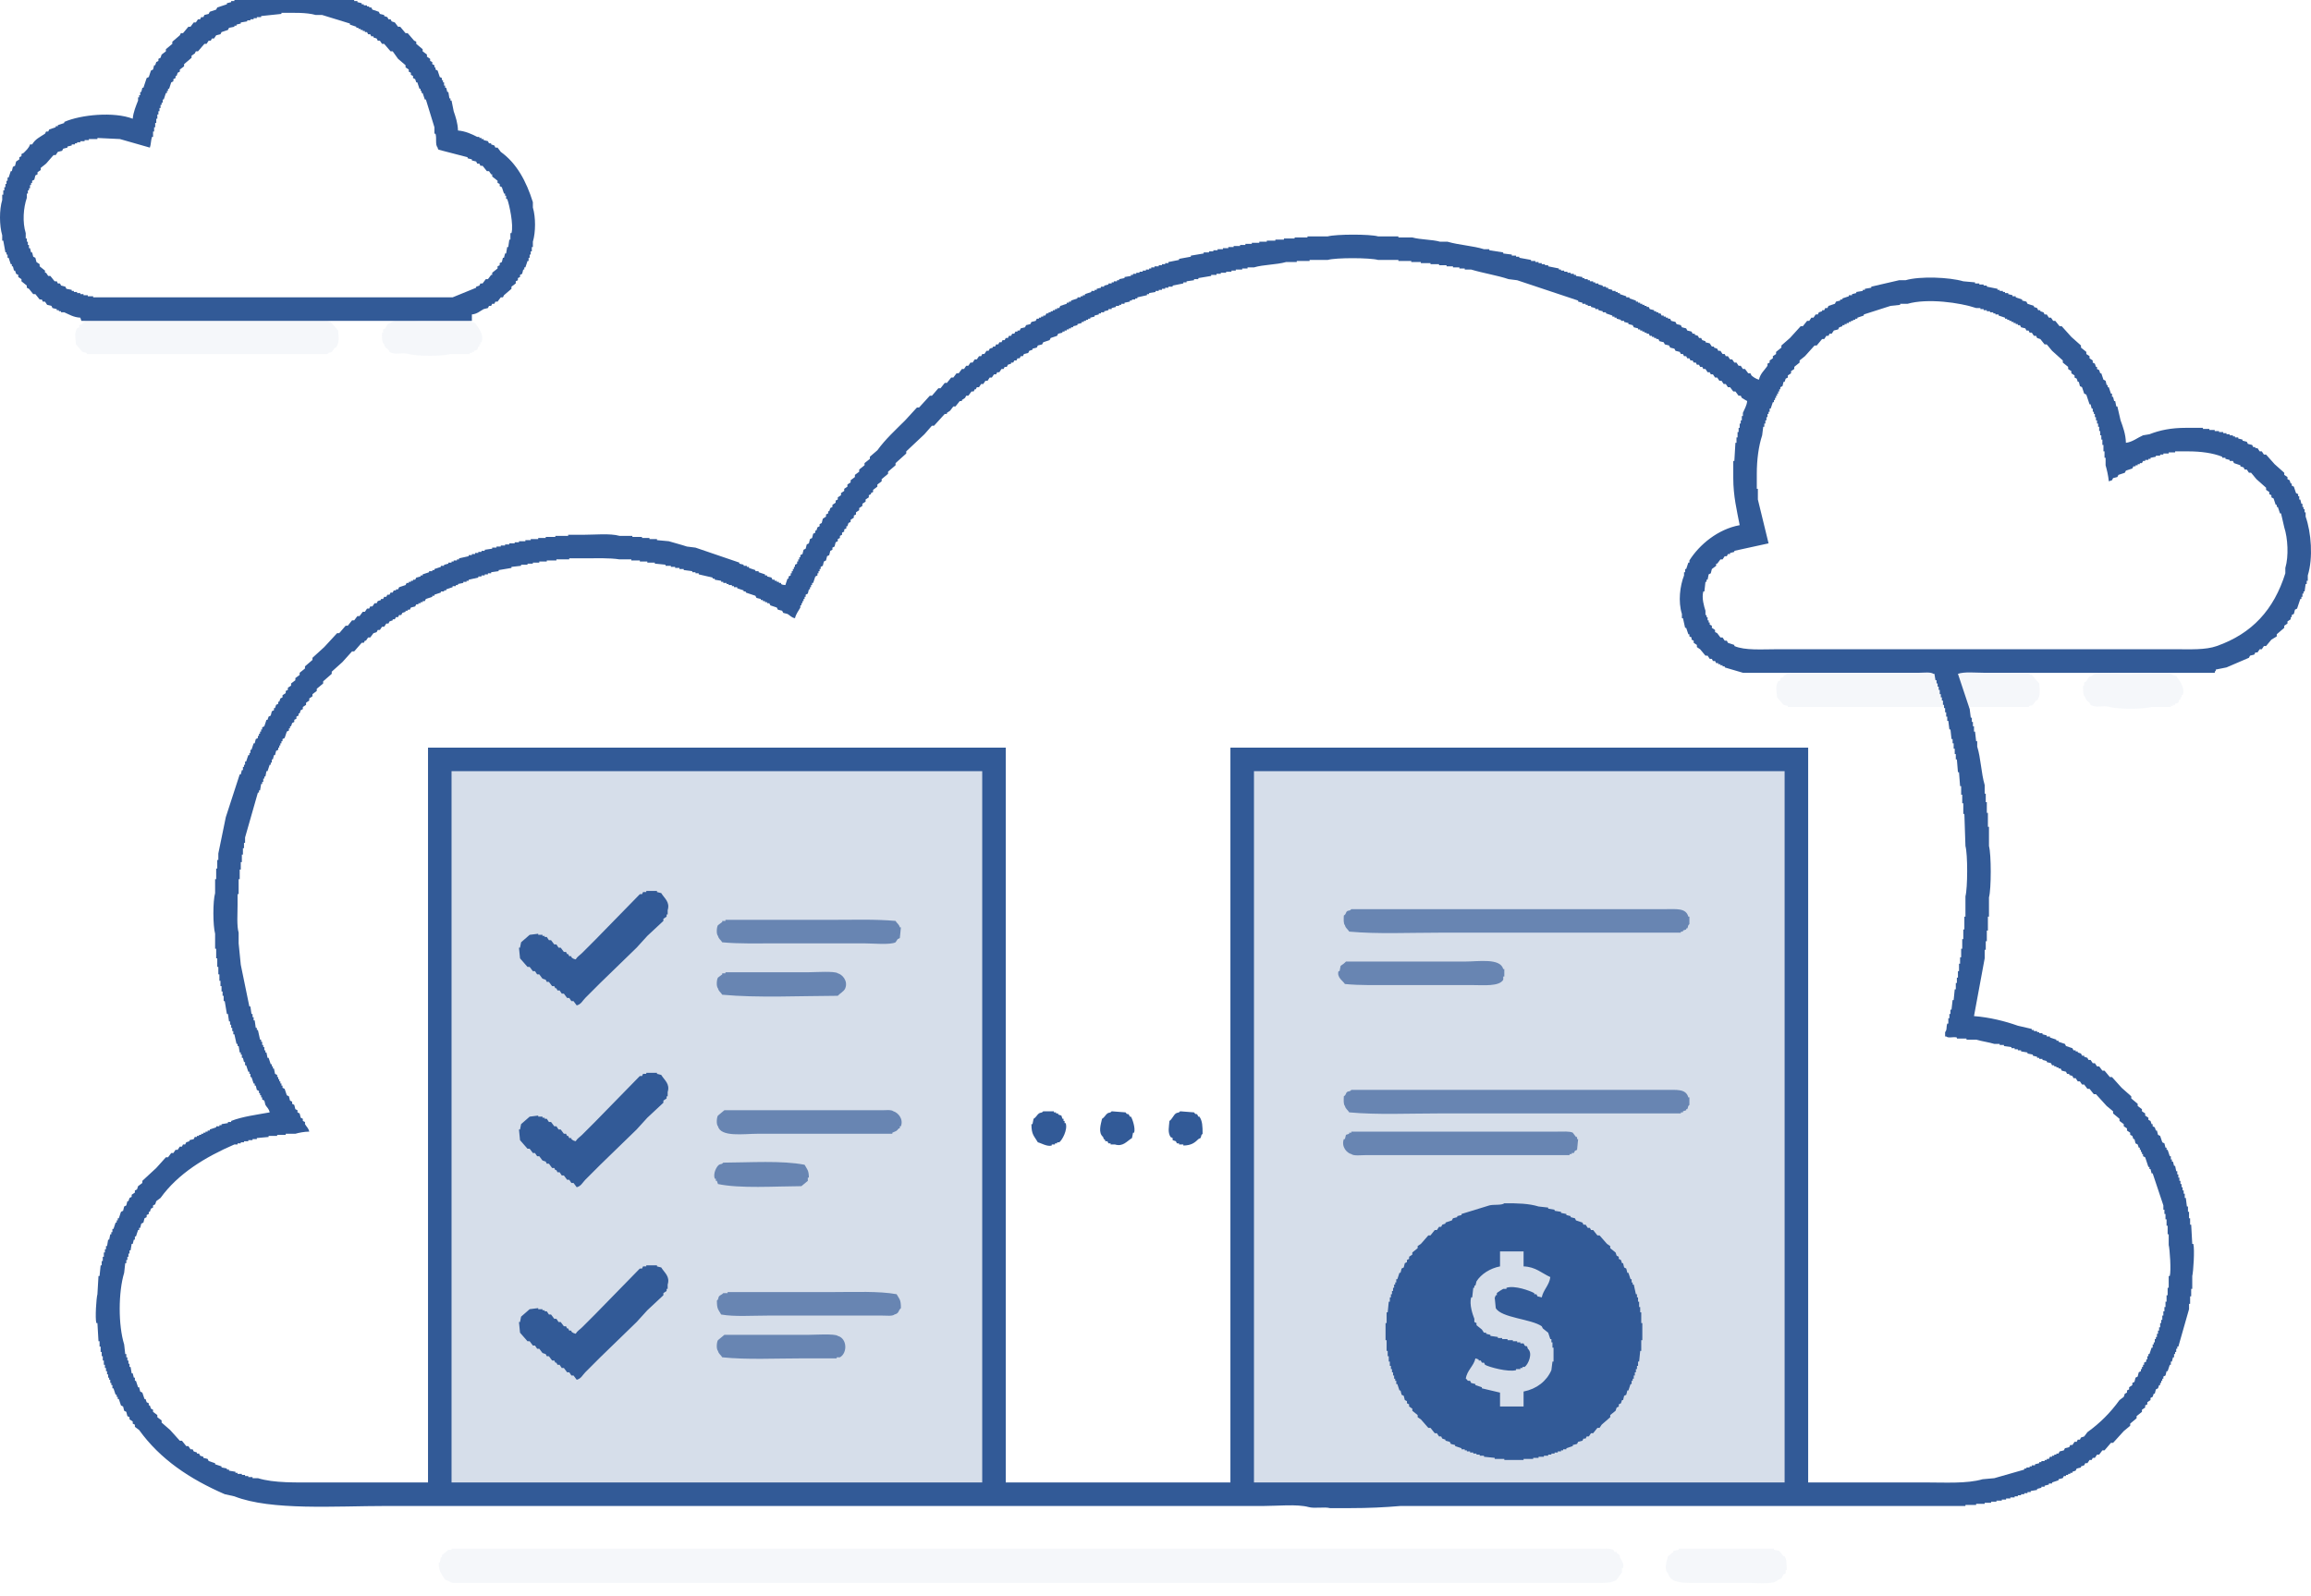
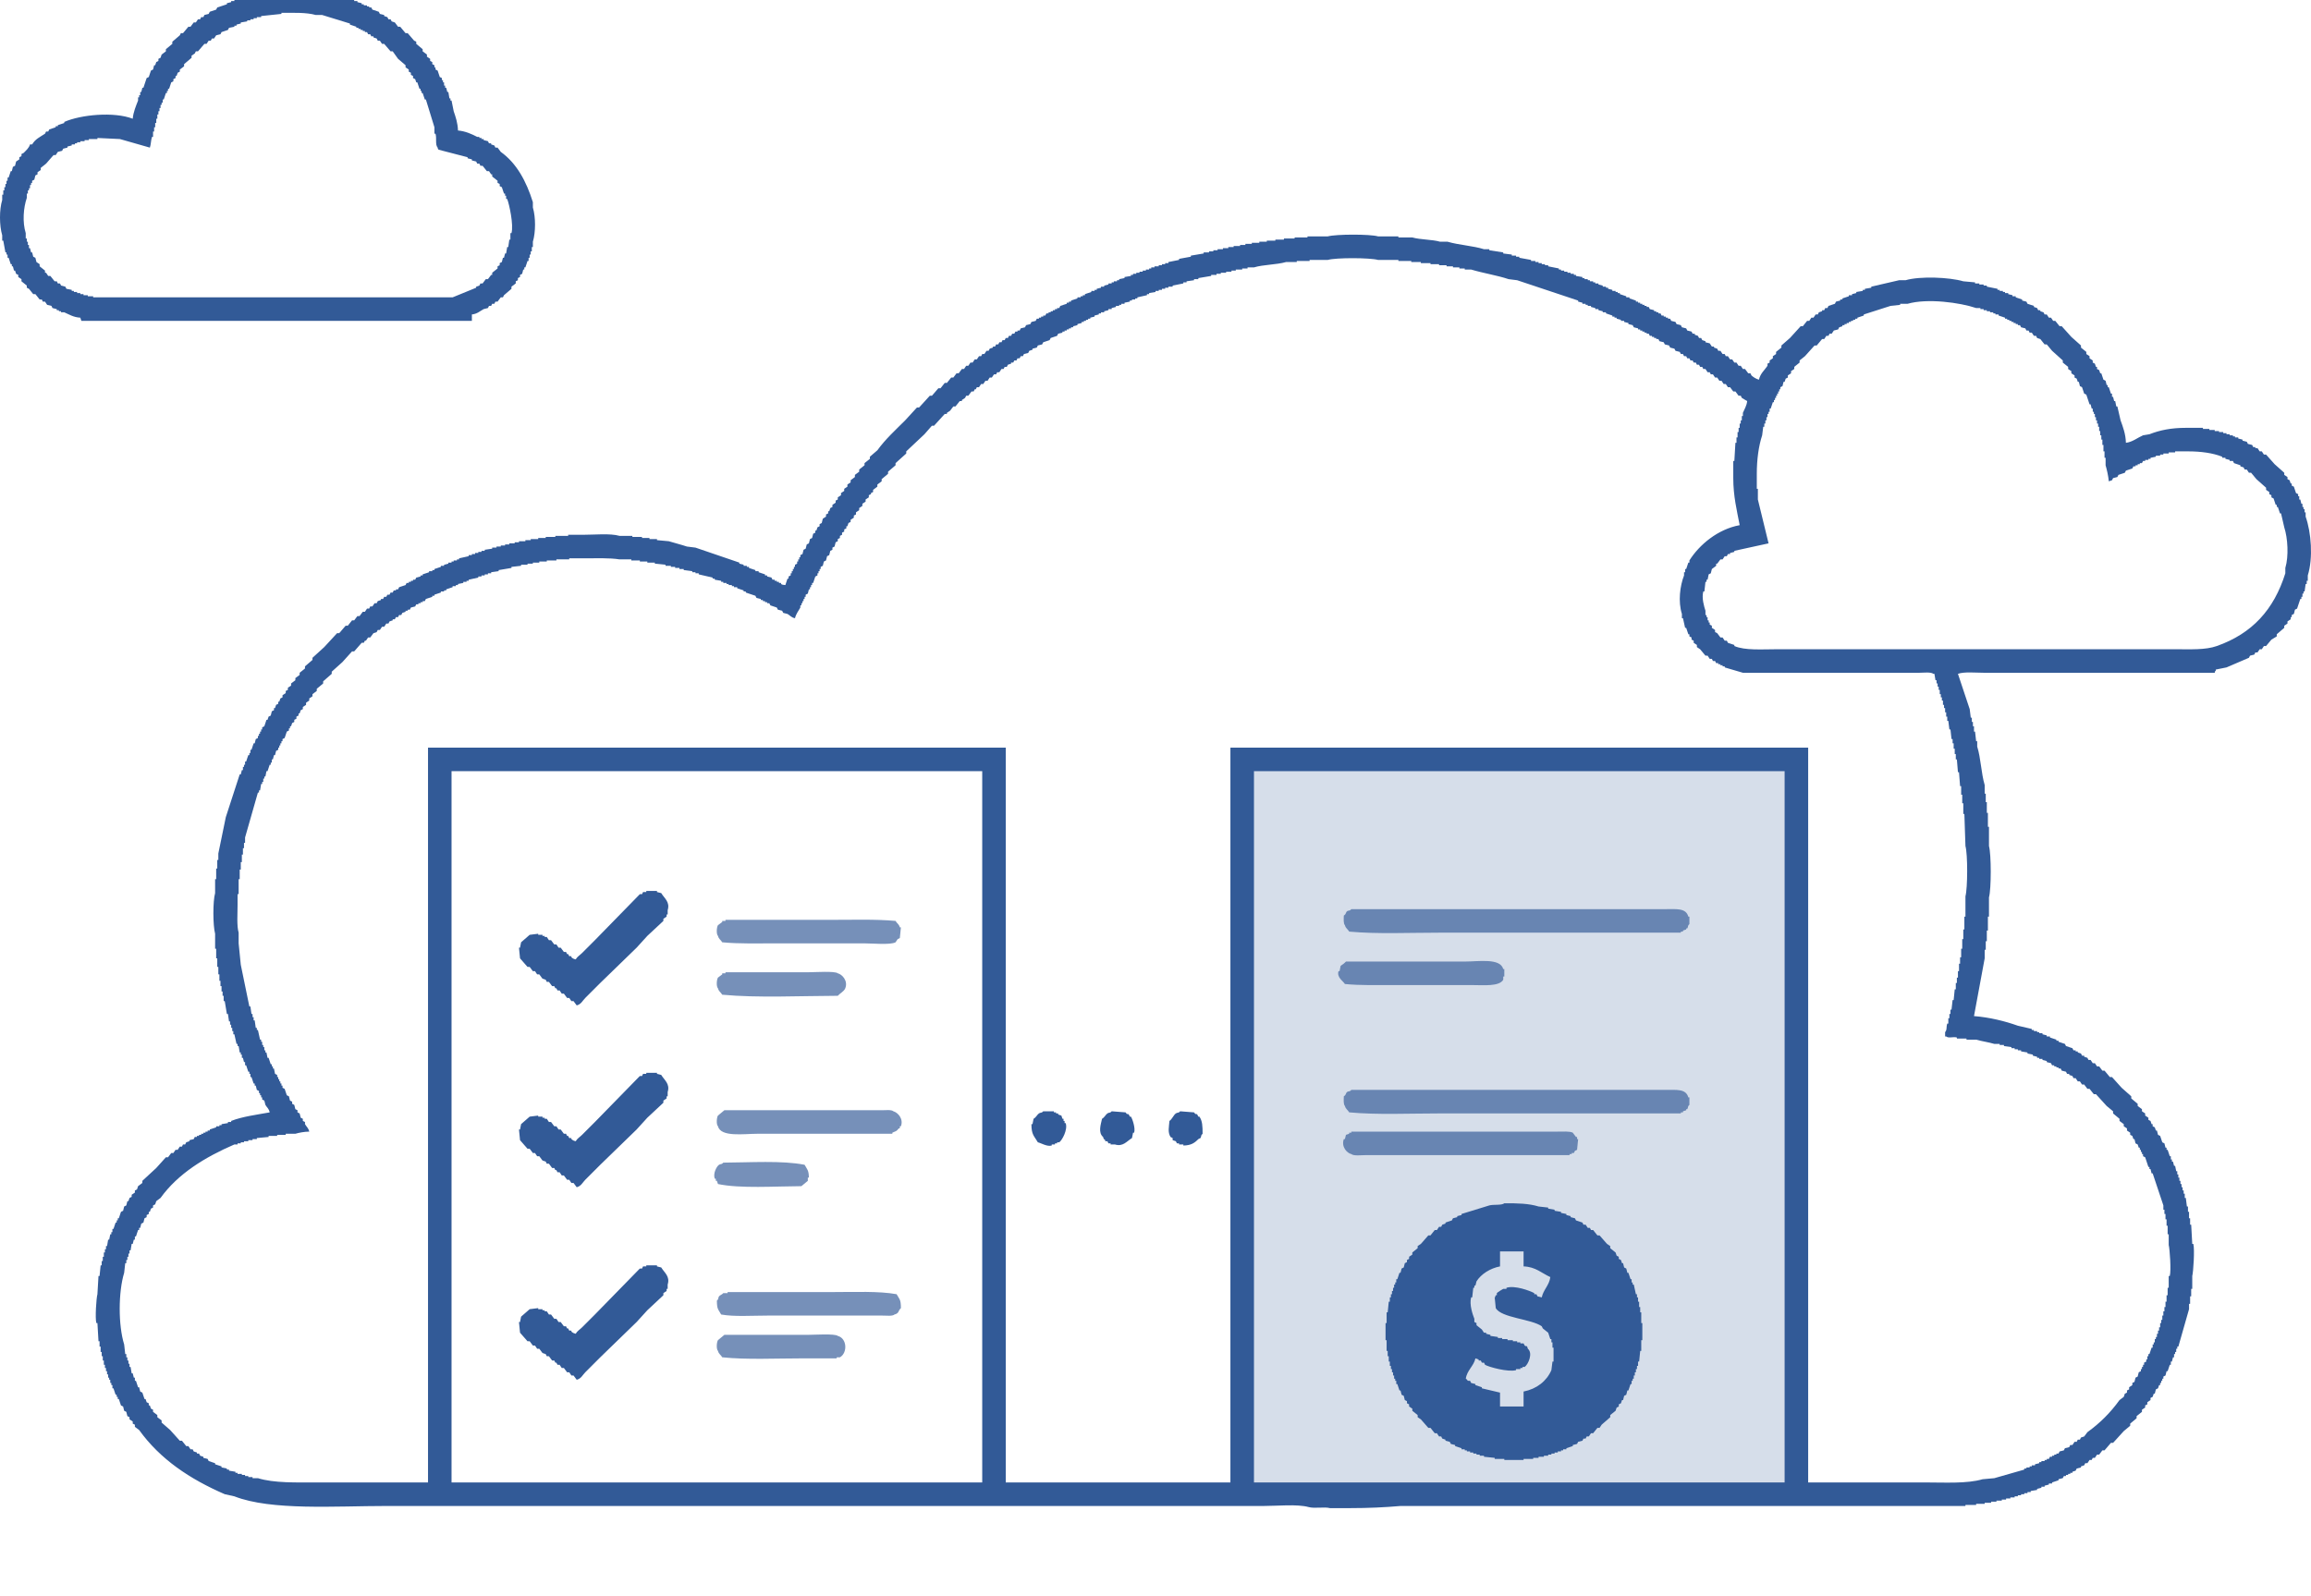
<svg xmlns="http://www.w3.org/2000/svg" width="110" height="76" viewBox="0 0 110 76" fill="none">
  <path fill-rule="evenodd" clip-rule="evenodd" d="M22.461 14.972C22.715 14.946 22.843 14.814 23.021 14.717C23.087 14.702 23.159 14.681 23.225 14.666C23.24 14.631 23.26 14.6 23.276 14.564H23.378C23.393 14.529 23.413 14.498 23.428 14.463H23.53C23.546 14.427 23.566 14.396 23.581 14.361H23.683C23.734 14.294 23.785 14.223 23.836 14.157H23.938C23.953 14.121 23.973 14.091 23.989 14.055C24.106 13.953 24.228 13.851 24.345 13.75V13.648C24.411 13.597 24.483 13.546 24.549 13.495V13.393C24.584 13.378 24.615 13.357 24.651 13.342V13.24C24.686 13.225 24.717 13.205 24.753 13.189V13.088C24.788 13.072 24.819 13.052 24.854 13.037C24.87 12.97 24.89 12.899 24.905 12.833H24.956V12.731H25.007C25.043 12.629 25.073 12.527 25.109 12.426H25.16V12.273H25.211V12.12H25.262V11.967H25.313V11.764H25.364V11.509C25.501 11.051 25.501 10.338 25.364 9.879V9.625C25.053 8.632 24.595 7.776 23.836 7.231C23.785 7.165 23.734 7.094 23.683 7.028H23.581C23.566 6.992 23.546 6.961 23.53 6.926C23.479 6.91 23.428 6.89 23.378 6.875V6.824H23.276C23.26 6.788 23.24 6.758 23.225 6.722C23.159 6.707 23.087 6.686 23.021 6.671V6.62H22.919V6.569H22.817V6.518H22.715C22.466 6.386 22.15 6.243 21.799 6.213C21.789 5.856 21.687 5.566 21.595 5.296C21.559 5.128 21.529 4.955 21.493 4.787H21.442V4.685H21.392C21.376 4.583 21.356 4.481 21.341 4.38H21.29C21.274 4.313 21.254 4.242 21.239 4.176H21.188V4.074H21.137V3.921H21.086V3.819H21.035V3.717C20.999 3.702 20.969 3.682 20.933 3.667L20.831 3.361C20.796 3.346 20.765 3.325 20.73 3.31V3.208H20.678V3.106C20.643 3.091 20.612 3.071 20.577 3.055V2.954C20.541 2.938 20.511 2.918 20.475 2.903V2.801C20.424 2.765 20.373 2.735 20.322 2.699V2.597C20.256 2.546 20.185 2.495 20.118 2.444V2.343C20.017 2.256 19.915 2.174 19.813 2.088V1.986C19.777 1.971 19.747 1.95 19.711 1.935C19.609 1.818 19.507 1.696 19.405 1.579H19.304C19.217 1.477 19.136 1.375 19.049 1.273H18.947C18.896 1.207 18.845 1.136 18.794 1.069C18.743 1.054 18.692 1.034 18.642 1.018C18.626 0.983 18.606 0.952 18.591 0.917H18.489C18.474 0.881 18.453 0.85 18.438 0.815C18.387 0.8 18.336 0.779 18.285 0.764V0.713C18.219 0.698 18.148 0.677 18.081 0.662C18.066 0.626 18.046 0.596 18.03 0.56C17.929 0.525 17.827 0.494 17.725 0.458C17.71 0.423 17.689 0.392 17.674 0.356H17.572V0.306H17.47V0.255H17.317V0.204H17.216V0.153C17.149 0.137 17.078 0.117 17.012 0.102V0.051H16.859V0H11.156V0.051H11.003V0.102C10.937 0.117 10.865 0.137 10.799 0.153V0.204C10.646 0.255 10.494 0.306 10.341 0.356C10.326 0.392 10.305 0.423 10.29 0.458C10.188 0.494 10.086 0.525 9.984 0.56C9.969 0.596 9.949 0.626 9.933 0.662C9.867 0.677 9.796 0.698 9.73 0.713C9.714 0.749 9.694 0.779 9.679 0.815H9.577C9.562 0.85 9.541 0.881 9.526 0.917H9.424C9.389 0.968 9.358 1.018 9.322 1.069H9.221C9.17 1.136 9.119 1.207 9.068 1.273H8.966C8.879 1.375 8.798 1.477 8.711 1.579H8.609C8.594 1.614 8.574 1.645 8.559 1.681C8.441 1.782 8.319 1.884 8.202 1.986V2.088C8.1 2.174 7.998 2.256 7.896 2.343V2.444C7.83 2.495 7.759 2.546 7.693 2.597C7.678 2.648 7.657 2.699 7.642 2.75C7.606 2.765 7.576 2.786 7.54 2.801V2.903C7.504 2.918 7.474 2.938 7.438 2.954C7.423 3.005 7.403 3.055 7.387 3.106H7.336C7.321 3.173 7.301 3.244 7.285 3.31C7.25 3.325 7.219 3.346 7.184 3.361L7.082 3.667C7.046 3.682 7.015 3.702 6.98 3.717C6.929 3.87 6.878 4.023 6.827 4.176H6.776C6.761 4.242 6.74 4.313 6.725 4.38H6.674V4.532H6.623V4.634H6.572V4.787C6.476 5.031 6.343 5.342 6.318 5.653C5.416 5.306 3.848 5.459 3.059 5.805V5.856C2.957 5.892 2.855 5.923 2.753 5.958V6.009H2.651V6.06C2.549 6.096 2.448 6.126 2.346 6.162C2.33 6.198 2.31 6.228 2.295 6.264H2.193C2.178 6.299 2.157 6.33 2.142 6.366C1.903 6.523 1.679 6.62 1.531 6.875H1.429C1.378 7.053 1.236 7.165 1.124 7.282C1.088 7.297 1.057 7.318 1.022 7.333V7.435C0.986 7.45 0.955 7.471 0.92 7.486V7.588C0.869 7.623 0.818 7.654 0.767 7.69C0.752 7.756 0.731 7.827 0.716 7.893C0.68 7.909 0.65 7.929 0.614 7.944C0.599 8.01 0.579 8.082 0.563 8.148H0.512C0.477 8.25 0.446 8.352 0.411 8.453H0.36V8.606H0.309V8.759H0.258V8.912H0.207V9.065H0.156V9.268H0.105V9.523C-0.038 9.986 -0.032 10.74 0.105 11.203V11.458H0.156C0.192 11.646 0.222 11.83 0.258 12.018H0.309V12.12H0.36V12.273H0.411C0.446 12.375 0.477 12.476 0.512 12.578H0.563V12.68H0.614C0.63 12.746 0.65 12.818 0.665 12.884H0.716C0.731 12.935 0.752 12.986 0.767 13.037C0.803 13.052 0.833 13.072 0.869 13.088V13.189C0.92 13.225 0.971 13.256 1.022 13.291V13.393C1.108 13.459 1.19 13.531 1.276 13.597V13.699C1.312 13.714 1.343 13.734 1.378 13.75C1.444 13.836 1.516 13.918 1.582 14.004H1.684C1.75 14.091 1.821 14.172 1.887 14.259H1.989C2.005 14.294 2.025 14.325 2.04 14.361H2.142C2.178 14.412 2.208 14.463 2.244 14.514C2.31 14.529 2.381 14.549 2.448 14.564C2.463 14.6 2.483 14.631 2.498 14.666C2.565 14.681 2.636 14.702 2.702 14.717V14.768H2.804V14.819H2.906V14.87H3.059C3.283 14.967 3.497 15.109 3.823 15.125C3.838 15.175 3.858 15.226 3.873 15.277H22.461V14.972ZM4.434 14.157V14.106H4.179V14.055H3.975V14.004H3.823V13.953H3.67V13.902H3.517V13.851H3.415V13.8C3.329 13.785 3.247 13.765 3.161 13.75C3.145 13.714 3.125 13.683 3.11 13.648C3.043 13.633 2.972 13.612 2.906 13.597C2.891 13.561 2.87 13.531 2.855 13.495H2.753C2.738 13.459 2.717 13.429 2.702 13.393H2.6C2.534 13.307 2.463 13.225 2.397 13.139H2.295C2.259 13.088 2.229 13.037 2.193 12.986H2.142V12.884C2.055 12.818 1.974 12.746 1.887 12.68V12.578C1.836 12.543 1.786 12.512 1.735 12.476C1.719 12.41 1.699 12.339 1.684 12.273C1.648 12.258 1.617 12.237 1.582 12.222C1.567 12.156 1.546 12.084 1.531 12.018H1.48C1.465 11.952 1.444 11.881 1.429 11.815H1.378V11.662H1.327V11.509H1.276V11.356H1.225V11.101C1.062 10.572 1.113 9.9 1.276 9.421V9.217H1.327V9.065H1.378V8.963H1.429V8.81H1.48V8.708H1.531V8.606C1.567 8.591 1.597 8.571 1.633 8.555C1.648 8.489 1.668 8.418 1.684 8.352C1.719 8.336 1.75 8.316 1.786 8.301V8.199C1.836 8.163 1.887 8.133 1.938 8.097V7.995C2.025 7.929 2.106 7.858 2.193 7.791C2.31 7.654 2.432 7.522 2.549 7.384H2.651C2.687 7.333 2.717 7.282 2.753 7.231C2.819 7.216 2.891 7.196 2.957 7.18C2.972 7.145 2.992 7.114 3.008 7.079C3.074 7.063 3.145 7.043 3.211 7.028V6.977C3.278 6.961 3.349 6.941 3.415 6.926V6.875H3.568V6.824H3.67V6.773H3.823V6.722H4.026V6.671H4.23V6.62H4.637V6.569C4.994 6.585 5.35 6.605 5.707 6.62C6.18 6.758 6.659 6.89 7.133 7.028C7.189 6.875 7.178 6.697 7.234 6.518H7.285V6.264H7.336V6.06H7.387V5.856H7.438V5.653H7.489V5.449H7.54V5.296H7.591V5.143H7.642V4.991H7.693V4.889H7.744V4.736H7.795C7.83 4.634 7.861 4.532 7.896 4.43H7.947V4.329H7.998V4.227H8.049C8.085 4.125 8.115 4.023 8.151 3.921C8.187 3.906 8.217 3.886 8.253 3.87V3.768C8.289 3.753 8.319 3.733 8.355 3.717V3.616H8.406C8.421 3.565 8.441 3.514 8.457 3.463C8.492 3.448 8.523 3.427 8.559 3.412V3.31C8.625 3.259 8.696 3.208 8.762 3.157V3.055C8.879 2.954 9.002 2.852 9.119 2.75V2.648C9.17 2.612 9.221 2.582 9.271 2.546C9.287 2.511 9.307 2.48 9.322 2.444H9.424C9.526 2.327 9.628 2.205 9.73 2.088H9.832C9.867 2.037 9.898 1.986 9.933 1.935H10.035C10.051 1.899 10.071 1.869 10.086 1.833H10.188C10.224 1.782 10.254 1.731 10.29 1.681C10.356 1.665 10.427 1.645 10.494 1.63C10.509 1.594 10.529 1.563 10.545 1.528C10.646 1.492 10.748 1.462 10.85 1.426C10.865 1.39 10.886 1.36 10.901 1.324C10.988 1.309 11.069 1.288 11.156 1.273V1.222H11.258V1.171C11.324 1.156 11.395 1.136 11.461 1.12V1.069C11.563 1.054 11.665 1.034 11.767 1.018V0.968H11.919V0.917H12.072V0.866H12.225V0.815H12.429V0.764C12.75 0.728 13.075 0.698 13.396 0.662V0.611C13.972 0.611 14.583 0.586 15.026 0.713H15.332C15.774 0.85 16.212 0.983 16.655 1.12V1.171C16.757 1.207 16.859 1.237 16.961 1.273V1.324H17.063V1.375H17.165V1.426H17.267V1.477H17.368V1.528H17.47C17.486 1.563 17.506 1.594 17.521 1.63H17.623C17.638 1.665 17.659 1.696 17.674 1.731H17.776V1.782C17.827 1.798 17.878 1.818 17.929 1.833C17.944 1.869 17.964 1.899 17.98 1.935H18.081C18.117 1.986 18.148 2.037 18.183 2.088H18.285C18.387 2.205 18.489 2.327 18.591 2.444H18.692C18.779 2.562 18.86 2.684 18.947 2.801C19.064 2.903 19.186 3.005 19.304 3.106V3.208C19.355 3.244 19.405 3.274 19.456 3.31V3.412C19.492 3.427 19.523 3.448 19.558 3.463V3.565C19.594 3.58 19.624 3.6 19.66 3.616V3.717C19.696 3.733 19.726 3.753 19.762 3.768C19.777 3.819 19.797 3.87 19.813 3.921H19.864C19.899 4.023 19.93 4.125 19.966 4.227H20.017V4.329H20.067V4.43H20.118C20.154 4.532 20.185 4.634 20.22 4.736H20.271C20.409 5.179 20.541 5.617 20.678 6.06V6.366H20.73C20.796 6.59 20.704 6.88 20.831 7.028C20.862 7.129 20.826 7.073 20.882 7.129C21.341 7.247 21.799 7.369 22.257 7.486V7.537C22.323 7.552 22.395 7.572 22.461 7.588V7.639C22.527 7.654 22.598 7.674 22.665 7.69C22.68 7.725 22.7 7.756 22.715 7.791H22.817C22.833 7.827 22.853 7.858 22.868 7.893H22.97C23.036 7.98 23.108 8.061 23.174 8.148H23.276C23.311 8.199 23.342 8.25 23.378 8.301H23.428V8.403C23.515 8.469 23.596 8.54 23.683 8.606V8.708C23.719 8.723 23.749 8.744 23.785 8.759V8.861C23.821 8.876 23.851 8.897 23.887 8.912C23.922 9.014 23.953 9.115 23.989 9.217H24.04V9.319H24.09V9.472H24.141C24.238 9.716 24.457 10.709 24.345 11.101H24.294V11.407H24.243C24.228 11.524 24.208 11.646 24.192 11.764H24.141C24.126 11.865 24.106 11.967 24.09 12.069H24.04C24.024 12.135 24.004 12.207 23.989 12.273H23.938C23.922 12.339 23.902 12.41 23.887 12.476C23.851 12.492 23.821 12.512 23.785 12.527V12.629C23.749 12.645 23.719 12.665 23.683 12.68V12.782C23.596 12.848 23.515 12.919 23.428 12.986V13.088H23.378C23.327 13.154 23.276 13.225 23.225 13.291H23.123C23.072 13.357 23.021 13.429 22.97 13.495H22.868C22.853 13.531 22.833 13.561 22.817 13.597C22.766 13.612 22.715 13.633 22.665 13.648V13.699C22.293 13.851 21.916 14.004 21.544 14.157C21.544 14.157 4.434 14.157 4.434 14.157ZM109.745 24.596V24.393H109.695V24.24H109.644V24.138H109.593V23.985H109.542C109.526 23.919 109.506 23.848 109.491 23.782H109.44V23.629H109.389V23.527C109.353 23.512 109.323 23.491 109.287 23.476C109.251 23.374 109.221 23.273 109.185 23.171C109.15 23.155 109.119 23.135 109.083 23.12V23.018H109.032C109.017 22.967 108.997 22.916 108.982 22.865C108.946 22.85 108.915 22.829 108.88 22.814V22.712C108.829 22.677 108.778 22.646 108.727 22.61V22.509C108.574 22.371 108.421 22.239 108.269 22.101C108.131 21.948 107.999 21.796 107.861 21.643H107.759C107.724 21.592 107.693 21.541 107.658 21.49H107.556C107.52 21.439 107.489 21.388 107.454 21.337H107.352V21.286H107.25C107.235 21.251 107.214 21.22 107.199 21.185C107.133 21.169 107.062 21.149 106.996 21.134C106.98 21.098 106.96 21.067 106.945 21.032C106.878 21.017 106.807 20.996 106.741 20.981V20.93C106.675 20.915 106.603 20.894 106.537 20.879V20.828H106.384V20.777H106.283V20.726H106.13V20.675H105.977V20.624H105.824V20.573H105.621V20.523H105.417V20.472H105.162V20.421H104.857V20.37H104.042C103.339 20.37 102.804 20.482 102.31 20.675C102.209 20.691 102.107 20.711 102.005 20.726C101.755 20.833 101.501 21.047 101.19 21.083C101.18 20.665 101.048 20.324 100.936 20.013C100.885 19.794 100.834 19.57 100.783 19.351H100.732C100.717 19.265 100.696 19.183 100.681 19.097H100.63C100.615 19.03 100.594 18.959 100.579 18.893H100.528V18.74H100.477C100.442 18.638 100.411 18.537 100.375 18.435H100.324V18.333H100.273C100.258 18.267 100.238 18.195 100.223 18.129C100.187 18.114 100.156 18.093 100.121 18.078L100.019 17.773H99.968C99.953 17.722 99.932 17.671 99.917 17.62C99.881 17.605 99.851 17.584 99.815 17.569V17.467H99.764C99.749 17.416 99.728 17.365 99.713 17.314C99.678 17.299 99.647 17.279 99.611 17.263V17.162C99.561 17.126 99.51 17.095 99.459 17.06V16.958C99.408 16.922 99.357 16.892 99.306 16.856V16.754C99.219 16.688 99.138 16.617 99.051 16.55V16.449C98.898 16.311 98.746 16.179 98.593 16.041C98.44 15.873 98.287 15.7 98.135 15.532H98.033C97.967 15.445 97.895 15.364 97.829 15.277H97.727C97.692 15.226 97.661 15.175 97.626 15.125H97.524C97.488 15.074 97.457 15.023 97.422 14.972H97.32C97.305 14.936 97.284 14.906 97.269 14.87C97.218 14.855 97.167 14.834 97.116 14.819V14.768H97.014C96.999 14.732 96.979 14.702 96.963 14.666C96.912 14.651 96.862 14.631 96.811 14.615V14.564C96.709 14.529 96.607 14.498 96.505 14.463C96.49 14.427 96.469 14.396 96.454 14.361C96.388 14.345 96.317 14.325 96.251 14.31V14.259C96.149 14.223 96.047 14.193 95.945 14.157V14.106H95.792V14.055C95.726 14.04 95.655 14.02 95.588 14.004V13.953H95.436V13.902H95.334V13.851H95.181V13.8H95.079V13.75C94.911 13.714 94.738 13.683 94.57 13.648V13.597H94.417V13.546H94.213V13.495H94.01V13.444C93.821 13.429 93.638 13.408 93.45 13.393C92.798 13.2 91.403 13.139 90.7 13.342H90.394C89.951 13.444 89.513 13.546 89.07 13.648V13.699C88.968 13.714 88.866 13.734 88.765 13.75V13.8H88.663V13.851C88.561 13.867 88.459 13.887 88.357 13.902V13.953C88.291 13.969 88.22 13.989 88.153 14.004V14.055H88.001V14.106C87.899 14.142 87.797 14.172 87.695 14.208V14.259H87.593V14.31C87.527 14.325 87.456 14.345 87.39 14.361C87.374 14.396 87.354 14.427 87.339 14.463C87.237 14.498 87.135 14.529 87.033 14.564C87.018 14.6 86.998 14.631 86.982 14.666H86.88C86.865 14.702 86.845 14.732 86.829 14.768H86.728V14.819C86.677 14.834 86.626 14.855 86.575 14.87C86.559 14.906 86.539 14.936 86.524 14.972H86.422C86.386 15.023 86.356 15.074 86.32 15.125H86.218C86.183 15.175 86.152 15.226 86.117 15.277H86.015C85.948 15.364 85.877 15.445 85.811 15.532H85.709C85.541 15.72 85.368 15.904 85.2 16.092C85.062 16.209 84.93 16.331 84.792 16.449V16.55C84.706 16.617 84.624 16.688 84.538 16.754V16.856C84.487 16.892 84.436 16.922 84.385 16.958V17.06C84.334 17.095 84.283 17.126 84.232 17.162V17.263C84.197 17.279 84.166 17.299 84.13 17.314V17.416C83.988 17.63 83.789 17.778 83.723 18.078C83.591 18.043 83.453 17.956 83.367 17.875C83.351 17.839 83.331 17.808 83.316 17.773H83.214C83.163 17.706 83.112 17.635 83.061 17.569H82.959C82.924 17.518 82.893 17.467 82.857 17.416H82.755C82.72 17.365 82.689 17.314 82.654 17.263H82.552C82.516 17.212 82.486 17.162 82.45 17.111H82.348C82.312 17.06 82.282 17.009 82.246 16.958H82.144C82.129 16.922 82.109 16.892 82.094 16.856H81.992C81.956 16.805 81.925 16.754 81.89 16.703H81.788C81.773 16.668 81.752 16.637 81.737 16.601C81.686 16.586 81.635 16.566 81.584 16.55V16.5H81.482C81.447 16.449 81.416 16.398 81.38 16.347C81.314 16.331 81.243 16.311 81.177 16.296V16.245C81.126 16.23 81.075 16.209 81.024 16.194C81.009 16.158 80.988 16.128 80.973 16.092H80.871C80.856 16.056 80.836 16.026 80.82 15.99C80.769 15.975 80.719 15.955 80.668 15.939V15.888H80.566C80.55 15.853 80.53 15.822 80.515 15.787C80.449 15.771 80.377 15.751 80.311 15.736C80.296 15.7 80.275 15.669 80.26 15.634C80.194 15.618 80.123 15.598 80.056 15.583C80.041 15.547 80.021 15.517 80.005 15.481C79.939 15.466 79.868 15.445 79.802 15.43C79.787 15.395 79.766 15.364 79.751 15.328C79.685 15.313 79.613 15.293 79.547 15.277C79.532 15.242 79.512 15.211 79.496 15.175H79.394V15.125H79.293V15.074H79.191V15.023H79.089C79.074 14.987 79.053 14.957 79.038 14.921H78.936V14.87H78.834V14.819H78.733V14.768C78.666 14.753 78.595 14.732 78.529 14.717C78.513 14.681 78.493 14.651 78.478 14.615H78.376V14.564H78.274V14.514H78.172V14.463H78.07V14.412H77.969V14.361H77.867V14.31C77.765 14.274 77.663 14.244 77.561 14.208V14.157H77.408V14.106C77.307 14.07 77.205 14.04 77.103 14.004V13.953H77.001V13.902H76.899V13.851H76.746V13.8C76.68 13.785 76.609 13.765 76.543 13.75V13.699H76.441V13.648H76.288V13.597C76.222 13.582 76.151 13.561 76.084 13.546V13.495H75.932V13.444H75.83V13.393H75.677V13.342H75.575V13.291H75.422V13.24H75.32V13.189C75.219 13.174 75.117 13.154 75.015 13.139V13.088H74.913V13.037H74.76V12.986H74.608V12.935H74.455V12.884H74.302V12.833H74.2V12.782C74.032 12.746 73.859 12.716 73.691 12.68V12.629H73.538V12.578H73.385V12.527H73.233V12.476H73.08V12.426H72.876V12.375C72.688 12.339 72.504 12.308 72.316 12.273V12.222H72.163V12.171H71.96V12.12C71.822 12.105 71.69 12.084 71.552 12.069V12.018C71.333 11.982 71.109 11.952 70.89 11.916V11.865H70.635C70.116 11.702 69.439 11.667 68.904 11.509H68.548C68.16 11.397 67.616 11.417 67.224 11.305H66.561V11.254H65.594C65.202 11.142 63.598 11.147 63.2 11.254H62.233V11.305H61.622V11.356H61.113V11.407H60.705V11.458H60.298V11.509H59.941V11.56H59.585V11.611H59.279V11.662H59.025V11.713H58.719V11.764H58.465V11.815H58.21V11.865H57.955V11.916H57.752V11.967H57.548V12.018H57.293V12.069C57.09 12.105 56.886 12.135 56.682 12.171V12.222C56.494 12.258 56.31 12.288 56.122 12.324V12.375C55.954 12.41 55.781 12.441 55.613 12.476V12.527H55.46V12.578H55.307V12.629H55.154V12.68H54.951V12.731H54.798V12.782H54.696V12.833H54.543V12.884H54.391V12.935H54.238V12.986H54.085V13.037H53.932V13.088H53.83V13.139C53.728 13.154 53.627 13.174 53.525 13.189V13.24C53.438 13.256 53.357 13.276 53.27 13.291V13.342H53.168V13.393H53.016V13.444H52.914V13.495H52.761V13.546C52.695 13.561 52.623 13.582 52.557 13.597V13.648H52.404V13.699C52.338 13.714 52.267 13.734 52.201 13.75V13.8H52.099V13.851H51.946V13.902C51.844 13.938 51.742 13.969 51.641 14.004V14.055H51.539V14.106H51.437V14.157H51.284V14.208C51.182 14.244 51.081 14.274 50.979 14.31V14.361H50.877V14.412H50.775V14.463C50.673 14.498 50.571 14.529 50.469 14.564C50.454 14.6 50.434 14.631 50.418 14.666H50.317V14.717H50.215V14.768H50.113V14.819H50.011V14.87H49.909V14.921H49.807C49.792 14.957 49.772 14.987 49.756 15.023H49.655V15.074H49.553V15.125H49.451V15.175H49.349C49.334 15.211 49.313 15.242 49.298 15.277C49.232 15.293 49.161 15.313 49.094 15.328C49.079 15.364 49.059 15.395 49.044 15.43C48.977 15.445 48.906 15.466 48.84 15.481C48.825 15.517 48.804 15.547 48.789 15.583C48.723 15.598 48.651 15.618 48.585 15.634C48.57 15.669 48.55 15.7 48.534 15.736H48.432V15.787H48.331C48.315 15.822 48.295 15.853 48.28 15.888H48.178C48.163 15.924 48.142 15.955 48.127 15.99H48.025C48.01 16.026 47.989 16.056 47.974 16.092H47.872C47.857 16.128 47.837 16.158 47.821 16.194H47.719C47.704 16.23 47.684 16.26 47.669 16.296H47.567C47.551 16.331 47.531 16.362 47.516 16.398H47.414C47.399 16.433 47.378 16.464 47.363 16.5H47.261V16.55C47.21 16.566 47.159 16.586 47.108 16.601C47.093 16.637 47.073 16.668 47.057 16.703H46.956C46.92 16.754 46.889 16.805 46.854 16.856H46.752C46.737 16.892 46.716 16.922 46.701 16.958H46.599C46.563 17.009 46.533 17.06 46.497 17.111H46.395C46.36 17.162 46.329 17.212 46.294 17.263H46.192C46.156 17.314 46.126 17.365 46.09 17.416H45.988C45.952 17.467 45.922 17.518 45.886 17.569H45.784C45.733 17.635 45.682 17.706 45.632 17.773H45.53C45.479 17.839 45.428 17.91 45.377 17.976H45.275C45.209 18.063 45.138 18.144 45.071 18.231H44.969C44.903 18.317 44.832 18.399 44.766 18.486H44.664C44.562 18.603 44.46 18.725 44.358 18.842H44.257C44.089 19.03 43.915 19.214 43.747 19.402H43.645C43.457 19.606 43.274 19.81 43.085 20.013C42.622 20.477 42.148 20.904 41.761 21.439C41.644 21.541 41.522 21.643 41.405 21.745V21.847C41.318 21.913 41.237 21.984 41.15 22.05V22.152C41.064 22.218 40.982 22.29 40.896 22.356V22.458C40.829 22.509 40.758 22.559 40.692 22.61V22.712C40.626 22.763 40.554 22.814 40.488 22.865V22.967C40.437 23.003 40.386 23.033 40.335 23.069V23.171C40.285 23.206 40.233 23.237 40.183 23.273V23.374C40.132 23.41 40.081 23.441 40.03 23.476V23.578C39.979 23.614 39.928 23.644 39.877 23.68V23.782C39.841 23.797 39.811 23.817 39.775 23.833V23.934C39.724 23.97 39.673 24.001 39.622 24.036V24.138C39.587 24.154 39.556 24.174 39.521 24.189C39.505 24.24 39.485 24.291 39.47 24.342H39.419V24.444C39.383 24.459 39.352 24.479 39.317 24.495V24.596C39.266 24.632 39.215 24.663 39.164 24.698C39.149 24.765 39.129 24.836 39.113 24.902C39.078 24.917 39.047 24.938 39.011 24.953V25.055C38.976 25.07 38.945 25.09 38.91 25.106C38.894 25.157 38.874 25.208 38.859 25.259H38.808V25.36C38.772 25.376 38.742 25.396 38.706 25.411C38.691 25.477 38.67 25.549 38.655 25.615C38.619 25.63 38.589 25.651 38.553 25.666C38.538 25.732 38.517 25.803 38.502 25.87C38.467 25.885 38.436 25.905 38.4 25.921C38.385 25.987 38.365 26.058 38.349 26.124C38.314 26.14 38.283 26.16 38.248 26.175C38.232 26.241 38.212 26.313 38.197 26.379C38.161 26.394 38.13 26.415 38.095 26.43V26.532H38.044V26.634H37.993V26.735H37.942V26.837C37.906 26.852 37.876 26.873 37.84 26.888V26.99H37.789V27.092H37.738V27.194H37.687V27.296H37.636V27.397C37.601 27.413 37.57 27.433 37.535 27.448V27.55H37.484L37.382 27.856C37.27 27.84 37.249 27.851 37.178 27.805V27.754H37.076V27.703H36.974V27.652H36.873V27.601H36.771C36.755 27.565 36.735 27.535 36.72 27.499C36.654 27.484 36.582 27.464 36.516 27.448V27.397H36.414V27.346C36.312 27.311 36.211 27.28 36.109 27.245V27.194H35.956V27.143C35.854 27.107 35.752 27.077 35.65 27.041V26.99H35.548V26.939H35.396V26.888C35.33 26.873 35.258 26.852 35.192 26.837V26.786C34.494 26.547 33.802 26.313 33.104 26.073C32.967 26.058 32.834 26.038 32.697 26.022C32.442 25.936 32.096 25.849 31.831 25.768C31.643 25.753 31.459 25.732 31.271 25.717V25.666H30.914V25.615H30.558V25.564H30.1V25.513H29.488C29.035 25.386 28.302 25.462 27.757 25.462H27.044V25.513H26.433V25.564H25.975V25.615H25.618V25.666H25.262V25.717H25.007V25.768H24.702V25.819H24.498V25.87H24.243V25.921H24.04V25.971H23.836V26.022H23.632V26.073H23.428V26.124C23.311 26.14 23.189 26.16 23.072 26.175V26.226H22.919V26.277H22.766V26.328H22.614V26.379H22.461V26.43H22.308V26.481C22.155 26.516 22.003 26.547 21.85 26.583V26.634H21.748V26.684H21.595V26.735H21.493V26.786H21.341V26.837C21.274 26.852 21.203 26.873 21.137 26.888V26.939H20.984V26.99C20.882 27.026 20.78 27.056 20.678 27.092V27.143H20.577V27.194H20.424V27.245C20.322 27.28 20.22 27.311 20.118 27.346V27.397H20.017V27.448C19.95 27.464 19.879 27.484 19.813 27.499C19.797 27.535 19.777 27.565 19.762 27.601H19.66V27.652H19.558V27.703H19.456V27.754H19.355C19.339 27.79 19.319 27.82 19.304 27.856L18.998 27.957C18.983 27.993 18.962 28.024 18.947 28.059H18.845V28.11H18.743C18.728 28.146 18.708 28.177 18.692 28.212H18.591C18.575 28.248 18.555 28.278 18.54 28.314H18.438C18.423 28.35 18.402 28.38 18.387 28.416H18.285C18.27 28.451 18.249 28.482 18.234 28.518H18.132V28.569C18.081 28.584 18.03 28.604 17.98 28.62C17.964 28.655 17.944 28.686 17.929 28.721H17.827C17.791 28.772 17.761 28.823 17.725 28.874H17.623C17.608 28.91 17.587 28.94 17.572 28.976H17.47C17.435 29.027 17.404 29.078 17.368 29.129H17.267C17.216 29.195 17.165 29.266 17.114 29.332H17.012C16.961 29.399 16.91 29.47 16.859 29.536H16.757C16.691 29.623 16.62 29.704 16.554 29.791H16.452C16.35 29.908 16.248 30.03 16.146 30.147H16.044C15.841 30.366 15.637 30.59 15.433 30.809C15.245 30.977 15.062 31.151 14.873 31.319V31.42C14.756 31.522 14.634 31.624 14.517 31.726V31.828C14.43 31.894 14.349 31.965 14.262 32.032V32.133C14.196 32.184 14.125 32.235 14.058 32.286V32.388C13.992 32.439 13.921 32.49 13.855 32.541V32.643C13.804 32.678 13.753 32.709 13.702 32.744V32.846C13.666 32.862 13.636 32.882 13.6 32.897V32.999C13.549 33.035 13.498 33.065 13.447 33.101V33.203C13.412 33.218 13.381 33.238 13.345 33.254C13.33 33.305 13.31 33.355 13.294 33.407H13.244V33.508C13.208 33.524 13.177 33.544 13.142 33.559C13.126 33.61 13.106 33.661 13.091 33.712H13.04V33.814C13.004 33.829 12.974 33.849 12.938 33.865C12.923 33.931 12.902 34.002 12.887 34.069C12.851 34.084 12.821 34.104 12.785 34.119C12.77 34.17 12.75 34.221 12.734 34.272H12.683C12.648 34.374 12.617 34.476 12.582 34.578C12.546 34.593 12.515 34.613 12.48 34.629V34.73H12.429V34.832H12.378V34.934H12.327V35.036H12.276V35.138C12.24 35.153 12.21 35.173 12.174 35.189C12.159 35.255 12.139 35.326 12.123 35.392H12.072C12.037 35.494 12.006 35.596 11.97 35.698H11.919V35.851H11.869V35.953H11.818C11.782 36.054 11.752 36.156 11.716 36.258H11.665V36.411H11.614V36.513H11.563V36.666H11.512C11.497 36.732 11.476 36.803 11.461 36.869H11.41C11.191 37.547 10.967 38.229 10.748 38.906C10.631 39.482 10.509 40.062 10.392 40.638V40.943H10.341V41.351H10.29V41.86H10.239V42.522C10.127 42.914 10.132 44.065 10.239 44.457V45.17H10.29V45.628H10.341V46.036H10.392V46.392H10.443V46.698H10.494V46.952H10.545V47.207H10.595V47.411H10.646V47.665H10.697C10.733 47.869 10.764 48.073 10.799 48.276H10.85C10.865 48.394 10.886 48.516 10.901 48.633H10.952V48.786H11.003V48.938H11.054V49.091H11.105V49.244H11.156L11.258 49.702H11.308V49.804H11.359C11.375 49.906 11.395 50.008 11.41 50.11H11.461V50.212H11.512V50.364H11.563C11.578 50.431 11.599 50.502 11.614 50.568H11.665V50.721H11.716C11.752 50.823 11.782 50.925 11.818 51.026H11.869V51.128H11.919V51.281H11.97C12.006 51.383 12.037 51.485 12.072 51.587H12.123V51.688H12.174C12.189 51.755 12.21 51.826 12.225 51.892C12.261 51.907 12.291 51.928 12.327 51.943V52.045H12.378V52.147H12.429V52.248H12.48V52.35C12.515 52.366 12.546 52.386 12.582 52.401C12.597 52.468 12.617 52.539 12.633 52.605C12.704 52.732 12.8 52.778 12.836 52.962C12.22 53.074 11.538 53.16 11.003 53.369V53.42H10.85V53.471C10.748 53.486 10.646 53.506 10.545 53.522V53.573H10.443V53.623H10.29V53.674C10.188 53.71 10.086 53.741 9.984 53.776V53.827H9.883V53.878H9.781V53.929H9.679V53.98H9.577V54.031H9.475V54.082H9.373V54.133H9.271C9.256 54.168 9.236 54.199 9.221 54.235C9.154 54.25 9.083 54.27 9.017 54.285V54.336C8.966 54.352 8.915 54.372 8.864 54.387C8.849 54.423 8.828 54.454 8.813 54.489H8.711C8.696 54.525 8.676 54.555 8.66 54.591H8.559C8.523 54.642 8.492 54.693 8.457 54.744H8.355C8.319 54.795 8.289 54.846 8.253 54.897H8.151C8.1 54.963 8.049 55.034 7.998 55.1H7.896C7.744 55.268 7.591 55.441 7.438 55.609C7.219 55.813 6.995 56.017 6.776 56.221V56.322C6.71 56.373 6.639 56.424 6.572 56.475C6.557 56.526 6.537 56.577 6.522 56.628C6.486 56.643 6.455 56.664 6.42 56.679V56.781C6.369 56.816 6.318 56.847 6.267 56.883V56.984C6.231 57 6.201 57.02 6.165 57.035C6.15 57.086 6.129 57.137 6.114 57.188H6.063C6.048 57.254 6.028 57.326 6.012 57.392C5.977 57.407 5.946 57.428 5.91 57.443C5.895 57.509 5.875 57.58 5.86 57.647C5.824 57.662 5.793 57.682 5.758 57.697C5.722 57.799 5.691 57.901 5.656 58.003H5.605V58.105H5.554V58.207H5.503C5.467 58.309 5.437 58.41 5.401 58.512H5.35V58.665H5.299V58.767H5.248C5.233 58.853 5.213 58.935 5.197 59.022H5.147C5.131 59.123 5.111 59.225 5.096 59.327H5.045V59.48H4.994V59.633H4.943V59.836H4.892V60.04H4.841V60.244H4.79C4.775 60.412 4.754 60.585 4.739 60.753H4.688C4.673 61.043 4.653 61.328 4.637 61.619C4.586 61.792 4.52 62.754 4.586 62.994H4.637C4.653 63.284 4.673 63.569 4.688 63.859H4.739V64.114H4.79V64.369H4.841V64.572H4.892V64.776H4.943V64.98H4.994V65.132H5.045V65.285H5.096V65.438H5.147V65.591H5.197V65.693H5.248V65.845H5.299V65.947H5.35V66.1H5.401C5.437 66.202 5.467 66.304 5.503 66.406H5.554V66.507H5.605V66.609H5.656C5.691 66.711 5.722 66.813 5.758 66.915C5.793 66.93 5.824 66.95 5.86 66.966C5.875 67.032 5.895 67.103 5.91 67.169C5.946 67.185 5.977 67.205 6.012 67.22C6.028 67.287 6.048 67.358 6.063 67.424C6.099 67.439 6.129 67.46 6.165 67.475V67.577C6.216 67.612 6.267 67.643 6.318 67.679V67.781C6.353 67.796 6.384 67.816 6.42 67.831V67.933C6.486 67.984 6.557 68.035 6.623 68.086C7.622 69.476 9.032 70.418 10.697 71.141C10.85 71.177 11.003 71.208 11.156 71.243C12.908 71.931 15.968 71.702 18.387 71.702H60.145C60.782 71.702 61.749 71.605 62.284 71.753C62.579 71.834 63.038 71.732 63.302 71.804H64.27C65.115 71.804 65.905 71.768 66.663 71.702H93.552V71.651H94.061V71.6H94.468V71.549H94.774V71.498H95.028V71.447H95.283V71.396H95.487V71.345H95.69V71.294H95.894V71.243H96.047V71.192H96.2V71.141H96.352V71.091H96.505V71.04H96.658V70.989C96.76 70.973 96.862 70.953 96.963 70.938V70.887C97.03 70.872 97.101 70.851 97.167 70.836V70.785H97.32V70.734C97.386 70.719 97.457 70.698 97.524 70.683V70.632H97.676V70.581C97.778 70.546 97.88 70.515 97.982 70.479V70.428C98.048 70.413 98.119 70.393 98.186 70.377C98.201 70.342 98.221 70.311 98.237 70.276H98.338V70.225H98.44V70.174H98.542V70.123H98.644V70.072C98.695 70.057 98.746 70.036 98.797 70.021C98.812 69.985 98.832 69.955 98.848 69.919C98.914 69.904 98.985 69.883 99.051 69.868V69.817C99.102 69.802 99.153 69.782 99.204 69.766C99.219 69.731 99.24 69.7 99.255 69.665H99.357C99.392 69.614 99.423 69.563 99.459 69.512H99.561C99.576 69.476 99.596 69.446 99.612 69.41H99.713C99.749 69.359 99.779 69.308 99.815 69.257H99.917C99.968 69.191 100.019 69.12 100.07 69.053H100.172C100.274 68.936 100.375 68.814 100.477 68.697H100.579C100.747 68.509 100.92 68.325 101.088 68.137C101.19 68.05 101.292 67.969 101.394 67.882V67.78C101.496 67.694 101.598 67.612 101.699 67.526V67.424C101.786 67.358 101.867 67.286 101.954 67.22V67.118C102.005 67.083 102.056 67.052 102.107 67.016V66.915C102.142 66.899 102.173 66.879 102.209 66.864V66.762C102.26 66.726 102.311 66.696 102.361 66.66V66.558C102.397 66.543 102.428 66.522 102.463 66.507C102.479 66.456 102.499 66.405 102.514 66.355H102.565C102.58 66.288 102.601 66.217 102.616 66.151C102.652 66.135 102.682 66.115 102.718 66.1C102.733 66.049 102.754 65.998 102.769 65.947H102.82V65.845H102.871V65.743H102.922V65.641H102.973V65.54C103.008 65.524 103.039 65.504 103.074 65.489C103.09 65.422 103.11 65.351 103.125 65.285H103.176C103.212 65.183 103.242 65.081 103.278 64.98H103.329V64.827H103.38C103.395 64.76 103.416 64.689 103.431 64.623H103.482V64.47H103.533V64.368H103.584V64.216H103.635V64.114H103.686C103.854 63.518 104.027 62.927 104.195 62.331V62.077H104.246V61.72H104.297V61.364H104.348V60.753C104.399 60.564 104.47 59.48 104.399 59.225H104.348C104.332 58.919 104.312 58.614 104.297 58.308H104.246V58.003H104.195V57.697H104.144V57.443H104.093C104.078 57.305 104.057 57.173 104.042 57.035H103.991V56.832H103.94V56.679H103.889V56.526H103.838V56.373H103.787V56.221H103.736V56.068H103.685V55.915H103.635V55.762H103.584C103.568 55.676 103.548 55.594 103.533 55.508H103.482C103.466 55.441 103.446 55.37 103.431 55.304H103.38V55.202H103.329V55.049H103.278C103.242 54.947 103.212 54.846 103.176 54.744H103.125V54.642H103.074C103.059 54.576 103.039 54.504 103.023 54.438C102.988 54.423 102.957 54.403 102.922 54.387C102.886 54.285 102.855 54.184 102.82 54.082C102.784 54.066 102.754 54.046 102.718 54.031C102.703 53.965 102.682 53.893 102.667 53.827H102.616C102.601 53.776 102.58 53.725 102.565 53.674C102.529 53.659 102.499 53.639 102.463 53.623V53.522H102.412C102.397 53.471 102.377 53.42 102.361 53.369C102.326 53.353 102.295 53.333 102.26 53.318V53.216C102.209 53.18 102.158 53.15 102.107 53.114V53.012C102.056 52.977 102.005 52.946 101.954 52.91V52.809C101.888 52.758 101.817 52.707 101.75 52.656V52.554C101.648 52.467 101.547 52.386 101.445 52.299V52.197C101.292 52.06 101.139 51.928 100.986 51.79C100.834 51.622 100.681 51.449 100.528 51.281H100.426C100.34 51.179 100.258 51.077 100.172 50.975H100.07C100.019 50.909 99.968 50.838 99.917 50.772H99.815C99.779 50.721 99.749 50.67 99.713 50.619H99.612C99.576 50.568 99.545 50.517 99.51 50.466H99.408C99.392 50.43 99.372 50.4 99.357 50.364C99.306 50.349 99.255 50.328 99.204 50.313V50.262H99.102C99.087 50.227 99.067 50.196 99.051 50.16C99 50.145 98.95 50.125 98.898 50.109V50.059H98.797V50.008H98.695C98.68 49.972 98.659 49.941 98.644 49.906C98.542 49.87 98.44 49.84 98.338 49.804C98.323 49.768 98.303 49.738 98.287 49.702C98.186 49.666 98.084 49.636 97.982 49.6V49.549H97.88V49.498C97.778 49.463 97.676 49.432 97.575 49.397V49.346H97.422V49.295C97.356 49.279 97.284 49.259 97.218 49.244V49.193H97.065V49.142H96.963V49.091H96.811V49.04H96.709V48.989C96.49 48.938 96.266 48.887 96.047 48.836C95.451 48.623 94.702 48.434 93.959 48.378C94.127 47.462 94.3 46.545 94.468 45.628V45.221H94.519V44.813H94.57V44.304H94.621V43.642H94.672V42.725C94.784 42.333 94.784 40.678 94.672 40.281V39.364H94.621V38.703H94.57V38.193H94.519V37.786H94.468V37.378C94.3 36.808 94.285 36.095 94.112 35.545V35.291H94.061C94.045 35.138 94.025 34.985 94.01 34.832H93.959V34.578H93.908V34.374H93.857V34.17H93.806C93.791 34.033 93.77 33.9 93.755 33.763C93.567 33.203 93.383 32.642 93.195 32.082C93.49 31.975 94.035 32.031 94.417 32.031H105.417C105.447 31.93 105.412 31.985 105.468 31.93V31.879C105.636 31.843 105.809 31.812 105.977 31.777C106.334 31.624 106.69 31.471 107.046 31.318C107.062 31.283 107.082 31.252 107.097 31.217C107.164 31.201 107.235 31.181 107.301 31.166C107.316 31.13 107.337 31.099 107.352 31.064H107.454C107.49 31.013 107.52 30.962 107.556 30.911H107.658C107.693 30.86 107.724 30.809 107.759 30.758H107.861C107.948 30.656 108.029 30.555 108.116 30.453C108.202 30.402 108.284 30.351 108.37 30.3V30.198C108.488 30.096 108.61 29.994 108.727 29.892V29.791C108.778 29.755 108.829 29.724 108.88 29.689V29.587C108.931 29.551 108.982 29.521 109.033 29.485V29.383H109.083V29.281C109.119 29.266 109.15 29.246 109.185 29.23C109.201 29.164 109.221 29.093 109.236 29.027C109.272 29.012 109.302 28.991 109.338 28.976C109.389 28.823 109.44 28.67 109.491 28.518H109.542V28.416H109.593V28.263H109.644V28.161H109.695C109.71 28.044 109.73 27.922 109.745 27.805H109.796V27.652H109.847V27.397C110.107 26.557 110.01 25.35 109.745 24.596ZM46.752 70.581H21.493V36.717H46.752V70.581ZM84.945 70.581H59.687V36.717H84.945V70.581H84.945ZM93.246 36.767C93.261 36.986 93.282 37.211 93.297 37.429H93.348V37.837H93.399V38.244H93.45V38.754H93.501C93.516 39.263 93.536 39.772 93.552 40.281C93.664 40.673 93.659 42.278 93.552 42.675V43.642H93.501V44.253H93.45V44.712H93.399V45.17H93.348V45.577H93.297V45.883H93.246V46.239H93.195V46.545H93.144V46.8H93.093V47.105H93.042C93.027 47.273 93.007 47.446 92.991 47.614H92.94C92.925 47.767 92.905 47.92 92.889 48.073H92.838V48.276H92.788V48.48H92.737V48.735H92.686C92.63 48.898 92.686 49.03 92.584 49.142V49.346H92.635C92.752 49.448 92.966 49.346 93.144 49.397V49.448H93.602V49.499H94.061C94.32 49.575 94.682 49.626 94.926 49.702H95.181V49.753H95.385V49.804C95.502 49.819 95.624 49.84 95.741 49.855V49.906H95.894V49.957H96.047V50.008H96.2V50.059C96.301 50.074 96.403 50.094 96.505 50.11V50.161C96.592 50.176 96.673 50.196 96.76 50.212V50.263C96.826 50.278 96.897 50.298 96.963 50.313V50.364H97.065V50.415H97.218V50.466C97.284 50.481 97.356 50.502 97.422 50.517V50.568C97.488 50.583 97.559 50.604 97.625 50.619C97.641 50.655 97.661 50.685 97.676 50.721H97.778V50.772H97.88V50.823H97.982V50.874H98.084C98.099 50.909 98.119 50.94 98.135 50.975C98.201 50.991 98.272 51.011 98.338 51.026C98.354 51.062 98.374 51.093 98.389 51.128H98.491V51.179C98.542 51.194 98.593 51.215 98.644 51.23C98.659 51.266 98.68 51.296 98.695 51.332H98.797C98.832 51.383 98.863 51.434 98.898 51.485H99C99.036 51.536 99.067 51.587 99.102 51.637H99.204C99.255 51.704 99.306 51.775 99.357 51.841H99.459C99.525 51.928 99.596 52.009 99.662 52.096H99.764C99.932 52.284 100.105 52.468 100.273 52.656C100.375 52.742 100.477 52.824 100.579 52.91V53.012C100.681 53.099 100.783 53.18 100.885 53.267V53.369C100.951 53.42 101.022 53.471 101.088 53.522V53.623C101.139 53.659 101.19 53.69 101.241 53.725V53.827C101.292 53.863 101.343 53.893 101.394 53.929V54.031C101.429 54.046 101.46 54.066 101.496 54.082C101.511 54.133 101.531 54.184 101.547 54.235H101.598C101.613 54.301 101.633 54.372 101.648 54.438C101.684 54.454 101.715 54.474 101.75 54.489C101.766 54.54 101.786 54.591 101.801 54.642H101.852V54.744H101.903V54.846H101.954V54.947H102.005V55.049C102.041 55.065 102.071 55.085 102.107 55.1C102.158 55.253 102.209 55.406 102.26 55.559H102.311V55.66H102.361C102.377 55.727 102.397 55.798 102.412 55.864H102.463C102.631 56.373 102.804 56.883 102.973 57.392V57.596H103.023V57.799H103.074V58.054H103.125V58.359H103.176V58.767H103.227V59.276C103.278 59.459 103.349 60.503 103.278 60.753H103.227V61.313H103.176V61.67H103.125V61.975H103.074V62.23H103.023V62.433H102.972V62.637H102.922V62.841H102.871V62.994H102.82V63.197H102.769V63.35H102.718V63.503H102.667V63.656H102.616V63.757H102.565V63.91H102.514V64.012H102.463V64.165H102.412C102.377 64.267 102.346 64.368 102.31 64.47H102.26V64.572H102.209V64.725H102.158V64.827C102.122 64.842 102.091 64.862 102.056 64.878V64.98H102.005V65.082H101.954V65.183H101.903V65.285C101.867 65.3 101.837 65.321 101.801 65.336C101.786 65.402 101.766 65.474 101.75 65.54C101.715 65.555 101.684 65.576 101.648 65.591C101.633 65.657 101.613 65.728 101.597 65.794C101.562 65.81 101.531 65.83 101.496 65.845V65.947C101.445 65.983 101.394 66.013 101.343 66.049V66.151C101.307 66.166 101.277 66.187 101.241 66.202V66.304C101.205 66.319 101.175 66.339 101.139 66.355C101.124 66.406 101.104 66.457 101.088 66.507C101.022 66.558 100.951 66.609 100.885 66.66C100.452 67.261 99.958 67.755 99.357 68.188C99.306 68.254 99.255 68.325 99.204 68.392C99.153 68.407 99.102 68.427 99.051 68.442C99.036 68.478 99.016 68.509 99 68.544H98.898C98.883 68.58 98.863 68.611 98.848 68.646H98.746C98.71 68.697 98.68 68.748 98.644 68.799H98.542C98.527 68.835 98.506 68.865 98.491 68.901C98.425 68.916 98.354 68.936 98.287 68.952C98.272 68.987 98.252 69.018 98.237 69.054C98.17 69.069 98.099 69.089 98.033 69.105C98.018 69.14 97.997 69.171 97.982 69.206H97.88V69.257H97.778V69.308H97.676V69.359H97.575C97.559 69.395 97.539 69.425 97.524 69.461H97.422V69.512H97.32V69.563H97.167V69.614H97.065V69.665C96.999 69.68 96.928 69.7 96.862 69.716V69.767H96.709V69.817H96.607V69.868H96.454V69.919H96.352V69.97C95.879 70.108 95.4 70.24 94.926 70.378C94.738 70.393 94.555 70.413 94.366 70.429C93.618 70.648 92.564 70.581 91.616 70.581H86.066V35.596H58.566V70.581H47.872V35.596H20.373V70.581H15.128C14.104 70.581 13.045 70.617 12.276 70.378H12.021V70.327H11.818V70.276H11.665V70.225H11.512V70.174H11.308V70.123H11.207V70.072C11.105 70.057 11.003 70.036 10.901 70.021V69.97H10.799V69.919C10.713 69.904 10.631 69.884 10.545 69.868V69.817C10.443 69.782 10.341 69.751 10.239 69.716V69.665C10.137 69.629 10.035 69.599 9.933 69.563C9.918 69.527 9.898 69.497 9.883 69.461C9.816 69.446 9.745 69.425 9.679 69.41V69.359C9.628 69.344 9.577 69.323 9.526 69.308C9.511 69.272 9.49 69.242 9.475 69.206H9.373V69.155C9.322 69.14 9.271 69.12 9.221 69.105C9.205 69.069 9.185 69.038 9.17 69.003H9.068C9.032 68.952 9.002 68.901 8.966 68.85H8.864C8.798 68.763 8.727 68.682 8.66 68.595H8.559C8.406 68.427 8.253 68.254 8.1 68.086C7.963 67.969 7.83 67.847 7.693 67.73V67.628C7.627 67.577 7.555 67.526 7.489 67.475V67.373C7.423 67.322 7.352 67.271 7.285 67.22V67.118C7.25 67.103 7.219 67.083 7.184 67.067C7.168 67.017 7.148 66.966 7.133 66.915H7.082V66.813C7.046 66.798 7.015 66.777 6.98 66.762C6.965 66.711 6.944 66.66 6.929 66.609H6.878C6.842 66.507 6.812 66.406 6.776 66.304C6.74 66.288 6.71 66.268 6.674 66.253C6.659 66.186 6.639 66.115 6.623 66.049H6.572C6.537 65.947 6.506 65.845 6.471 65.743H6.42V65.591H6.369C6.353 65.525 6.333 65.453 6.318 65.387H6.267C6.252 65.285 6.231 65.183 6.216 65.081H6.165V64.929H6.114V64.776H6.063V64.623H6.012V64.47H5.961C5.946 64.318 5.926 64.165 5.91 64.012C5.625 63.095 5.63 61.517 5.91 60.6C5.926 60.447 5.946 60.294 5.961 60.142H6.012V59.989H6.063V59.836H6.114V59.683H6.165V59.531H6.216C6.231 59.429 6.252 59.327 6.267 59.225H6.318C6.333 59.159 6.353 59.088 6.369 59.021H6.42V58.869H6.471C6.506 58.767 6.537 58.665 6.572 58.563H6.623V58.461H6.674C6.69 58.395 6.71 58.324 6.725 58.258C6.761 58.242 6.791 58.222 6.827 58.207C6.842 58.14 6.863 58.069 6.878 58.003C6.914 57.988 6.944 57.967 6.98 57.952V57.85C7.015 57.835 7.046 57.815 7.082 57.799V57.697H7.133C7.148 57.646 7.168 57.596 7.184 57.545C7.219 57.529 7.25 57.509 7.285 57.494V57.392C7.321 57.377 7.352 57.356 7.387 57.341C7.403 57.29 7.423 57.239 7.438 57.188C7.504 57.137 7.576 57.086 7.642 57.035C8.477 55.874 9.76 55.095 11.156 54.489H11.308V54.438H11.461V54.387H11.614V54.336H11.818V54.285H12.021V54.234H12.225V54.184C12.414 54.168 12.597 54.148 12.785 54.133V54.082H13.193V54.031H13.6V53.98H14.058C14.232 53.929 14.496 53.878 14.72 53.878C14.68 53.7 14.588 53.649 14.517 53.522V53.42C14.481 53.404 14.45 53.384 14.415 53.369V53.267C14.379 53.252 14.349 53.231 14.313 53.216C14.298 53.15 14.277 53.078 14.262 53.012C14.226 52.997 14.196 52.977 14.16 52.961V52.859C14.125 52.844 14.094 52.824 14.058 52.809C14.043 52.742 14.023 52.671 14.007 52.605C13.972 52.59 13.941 52.569 13.906 52.554V52.452C13.87 52.437 13.839 52.416 13.804 52.401C13.789 52.335 13.768 52.264 13.753 52.197C13.717 52.182 13.687 52.162 13.651 52.147C13.615 52.045 13.585 51.943 13.549 51.841C13.514 51.826 13.483 51.805 13.447 51.79V51.688H13.396V51.586H13.345V51.485H13.294V51.383H13.244V51.281H13.193V51.179C13.157 51.164 13.126 51.143 13.091 51.128C13.075 51.041 13.055 50.96 13.04 50.873H12.989V50.772H12.938V50.67H12.887C12.851 50.568 12.821 50.466 12.785 50.364H12.734C12.719 50.278 12.699 50.196 12.683 50.11H12.633V50.008H12.582V49.855H12.531V49.753H12.48V49.6H12.429V49.498H12.378C12.342 49.346 12.312 49.193 12.276 49.04H12.225V48.938H12.174C12.159 48.821 12.139 48.699 12.123 48.582H12.072V48.429H12.021V48.276H11.97C11.955 48.159 11.935 48.037 11.919 47.92H11.869C11.731 47.258 11.599 46.596 11.461 45.934C11.426 45.593 11.395 45.257 11.359 44.915V44.406C11.263 44.07 11.308 43.505 11.308 43.082V42.573H11.359V41.86H11.41V41.401H11.461V41.045H11.512V40.689H11.563V40.383H11.614V40.128H11.665V39.874C11.869 39.161 12.072 38.448 12.276 37.735H12.327V37.633H12.378C12.393 37.531 12.414 37.429 12.429 37.328H12.48V37.226H12.531V37.073H12.582V36.971H12.633C12.648 36.885 12.668 36.803 12.683 36.717H12.734C12.77 36.615 12.8 36.513 12.836 36.411H12.887V36.309H12.938V36.156H12.989C13.004 36.09 13.025 36.019 13.04 35.953H13.091C13.106 35.886 13.126 35.815 13.142 35.749C13.177 35.734 13.208 35.713 13.244 35.698V35.596H13.294V35.494H13.345V35.392H13.396V35.291H13.447V35.189C13.483 35.173 13.514 35.153 13.549 35.138C13.585 35.036 13.615 34.934 13.651 34.832C13.687 34.817 13.717 34.797 13.753 34.781V34.679H13.804V34.578H13.855C13.87 34.527 13.89 34.476 13.906 34.425C13.941 34.41 13.972 34.389 14.007 34.374V34.272C14.043 34.257 14.074 34.236 14.109 34.221V34.119C14.145 34.104 14.175 34.084 14.211 34.068V33.967H14.262C14.277 33.916 14.298 33.865 14.313 33.814C14.349 33.798 14.379 33.778 14.415 33.763V33.661C14.466 33.625 14.517 33.595 14.568 33.559V33.457C14.618 33.422 14.669 33.391 14.72 33.355V33.254C14.771 33.218 14.822 33.187 14.873 33.152V33.05C14.939 32.999 15.011 32.948 15.077 32.897V32.795C15.179 32.709 15.28 32.627 15.382 32.541V32.439C15.52 32.322 15.652 32.2 15.79 32.082V31.98C15.958 31.828 16.131 31.675 16.299 31.522C16.452 31.354 16.605 31.181 16.757 31.013H16.859C16.976 30.875 17.099 30.743 17.216 30.605H17.317C17.333 30.57 17.353 30.539 17.368 30.504H17.419C17.455 30.453 17.486 30.402 17.521 30.351H17.623C17.674 30.285 17.725 30.213 17.776 30.147C17.827 30.132 17.878 30.112 17.929 30.096C17.944 30.061 17.964 30.03 17.98 29.994H18.081C18.117 29.944 18.148 29.893 18.183 29.842H18.285C18.321 29.791 18.351 29.74 18.387 29.689H18.489C18.504 29.653 18.524 29.623 18.54 29.587C18.591 29.572 18.642 29.551 18.692 29.536V29.485H18.794C18.81 29.45 18.83 29.419 18.845 29.383H18.947C18.962 29.348 18.983 29.317 18.998 29.282H19.1C19.115 29.246 19.136 29.215 19.151 29.18C19.202 29.164 19.253 29.144 19.304 29.129V29.078H19.405V29.027H19.507C19.523 28.991 19.543 28.961 19.558 28.925C19.624 28.91 19.696 28.889 19.762 28.874C19.777 28.838 19.797 28.808 19.813 28.772H19.915V28.721H20.017V28.67H20.118V28.619H20.22C20.235 28.584 20.256 28.553 20.271 28.518C20.373 28.482 20.475 28.451 20.577 28.416V28.365H20.678V28.314C20.78 28.278 20.882 28.248 20.984 28.212V28.161H21.137V28.11H21.239V28.059C21.341 28.024 21.442 27.993 21.544 27.957V27.907H21.697V27.856H21.799V27.805C21.885 27.789 21.967 27.769 22.053 27.754V27.703H22.206V27.652H22.308V27.601C22.461 27.565 22.614 27.535 22.766 27.499V27.448H22.919V27.397H23.072V27.346H23.225V27.295H23.378V27.244C23.495 27.229 23.617 27.209 23.734 27.194V27.143C23.938 27.107 24.141 27.076 24.345 27.041V26.99C24.498 26.975 24.651 26.954 24.803 26.939V26.888H25.109V26.837H25.364V26.786H25.669V26.735H26.026V26.684H26.484V26.633H27.095V26.582H27.808C28.358 26.582 29.02 26.557 29.488 26.633H30.049V26.684H30.456V26.735H30.812V26.786H31.169V26.837C31.337 26.852 31.51 26.873 31.678 26.888V26.939H31.933V26.99H32.136V27.041H32.34V27.092H32.544V27.143C32.681 27.158 32.814 27.178 32.951 27.194V27.244H33.104V27.295H33.257V27.346C33.476 27.397 33.7 27.448 33.919 27.499V27.55H34.021V27.601C34.123 27.616 34.224 27.637 34.326 27.652V27.703H34.428V27.754H34.581V27.805H34.683V27.856H34.836V27.907H34.937V27.957H35.09V28.008C35.192 28.044 35.294 28.075 35.396 28.11V28.161H35.498V28.212C35.65 28.263 35.803 28.314 35.956 28.365C35.971 28.401 35.992 28.431 36.007 28.467C36.073 28.482 36.144 28.502 36.211 28.518V28.569H36.312V28.619H36.414V28.67H36.516V28.721H36.618C36.633 28.757 36.654 28.788 36.669 28.823C36.771 28.859 36.873 28.889 36.974 28.925C36.99 28.961 37.01 28.991 37.025 29.027C37.092 29.042 37.163 29.062 37.229 29.078C37.244 29.113 37.265 29.144 37.28 29.18C37.346 29.195 37.417 29.215 37.484 29.231C37.611 29.302 37.657 29.399 37.84 29.434C37.891 29.22 38.008 29.088 38.095 28.925V28.823H38.146V28.721H38.197V28.619H38.248V28.518H38.298V28.416H38.349V28.314C38.385 28.299 38.416 28.278 38.451 28.263C38.467 28.197 38.487 28.125 38.502 28.059H38.553V27.957H38.604V27.856H38.655V27.754H38.706C38.742 27.652 38.772 27.55 38.808 27.448C38.843 27.433 38.874 27.413 38.91 27.397V27.295H38.96V27.194H39.011V27.092H39.062V26.99C39.098 26.975 39.129 26.954 39.164 26.939C39.179 26.873 39.2 26.802 39.215 26.735C39.251 26.72 39.281 26.7 39.317 26.684C39.332 26.618 39.352 26.547 39.368 26.481C39.404 26.465 39.434 26.445 39.47 26.43C39.485 26.363 39.505 26.292 39.521 26.226C39.556 26.211 39.587 26.19 39.622 26.175V26.073C39.658 26.058 39.689 26.038 39.724 26.022C39.74 25.956 39.76 25.885 39.775 25.819C39.811 25.803 39.841 25.783 39.877 25.768V25.666C39.913 25.651 39.943 25.63 39.979 25.615V25.513C40.015 25.498 40.045 25.477 40.081 25.462V25.36C40.116 25.345 40.147 25.325 40.183 25.309V25.207C40.218 25.192 40.249 25.172 40.285 25.157V25.055H40.335C40.351 25.004 40.371 24.953 40.386 24.902C40.422 24.887 40.453 24.866 40.488 24.851V24.749C40.539 24.714 40.59 24.683 40.641 24.647V24.546C40.677 24.53 40.707 24.51 40.743 24.495V24.393C40.794 24.357 40.845 24.326 40.896 24.291V24.189C40.947 24.153 40.997 24.123 41.048 24.087V23.985C41.099 23.95 41.15 23.919 41.201 23.884V23.782C41.252 23.746 41.303 23.715 41.354 23.68V23.578C41.389 23.563 41.42 23.542 41.456 23.527V23.476C41.491 23.461 41.522 23.44 41.558 23.425V23.323C41.624 23.272 41.695 23.221 41.761 23.171V23.069C41.828 23.018 41.899 22.967 41.965 22.916V22.814C42.067 22.727 42.169 22.646 42.27 22.559V22.458C42.388 22.356 42.51 22.254 42.627 22.152V22.05C42.795 21.897 42.968 21.745 43.136 21.592V21.49C43.426 21.22 43.712 20.945 44.002 20.675C44.119 20.538 44.241 20.405 44.358 20.268H44.46C44.628 20.079 44.801 19.896 44.969 19.708H45.071V19.657C45.122 19.621 45.173 19.591 45.224 19.555C45.275 19.489 45.326 19.417 45.377 19.351H45.479C45.545 19.265 45.616 19.183 45.682 19.097H45.784V19.046C45.835 19.01 45.886 18.98 45.937 18.944C45.952 18.908 45.973 18.878 45.988 18.842H46.09C46.141 18.776 46.192 18.704 46.243 18.638H46.344C46.36 18.603 46.38 18.572 46.395 18.536H46.446C46.462 18.501 46.482 18.47 46.497 18.435H46.599C46.635 18.384 46.665 18.333 46.701 18.282H46.803C46.838 18.231 46.869 18.18 46.905 18.129H47.007C47.042 18.078 47.073 18.027 47.108 17.976H47.21C47.246 17.925 47.276 17.874 47.312 17.823H47.414C47.429 17.788 47.45 17.757 47.465 17.722H47.567C47.602 17.671 47.633 17.62 47.669 17.569H47.77C47.786 17.533 47.806 17.503 47.821 17.467H47.923C47.938 17.431 47.959 17.401 47.974 17.365C48.025 17.35 48.076 17.329 48.127 17.314V17.263H48.229C48.244 17.228 48.264 17.197 48.28 17.162H48.382C48.397 17.126 48.417 17.095 48.432 17.06H48.534C48.55 17.024 48.57 16.993 48.585 16.958H48.687C48.702 16.922 48.723 16.892 48.738 16.856C48.804 16.841 48.875 16.82 48.942 16.805C48.957 16.769 48.977 16.739 48.992 16.703C49.044 16.688 49.094 16.668 49.145 16.652V16.601C49.212 16.586 49.283 16.566 49.349 16.55C49.364 16.515 49.385 16.484 49.4 16.448C49.466 16.433 49.537 16.413 49.604 16.398C49.619 16.362 49.639 16.331 49.655 16.296C49.756 16.26 49.858 16.23 49.96 16.194C49.975 16.158 49.996 16.128 50.011 16.092C50.113 16.056 50.215 16.026 50.317 15.99C50.332 15.954 50.352 15.924 50.367 15.888C50.434 15.873 50.505 15.853 50.571 15.837V15.787H50.673V15.736H50.775V15.685H50.877V15.634H50.979V15.583H51.081V15.532C51.147 15.517 51.218 15.496 51.284 15.481V15.43C51.35 15.415 51.422 15.394 51.488 15.379V15.328H51.59V15.277H51.691V15.226H51.793V15.175H51.895V15.124C51.961 15.109 52.033 15.089 52.099 15.074V15.023C52.165 15.007 52.236 14.987 52.303 14.972V14.921H52.404V14.87H52.557V14.819C52.623 14.804 52.695 14.783 52.761 14.768V14.717H52.914V14.666C52.98 14.651 53.051 14.63 53.117 14.615V14.564H53.27V14.513H53.372V14.463H53.525V14.412C53.611 14.396 53.693 14.376 53.779 14.361V14.31H53.881V14.259H54.034V14.208H54.136V14.157C54.289 14.121 54.441 14.091 54.594 14.055V14.004H54.696V13.953C54.798 13.938 54.9 13.918 55.002 13.902V13.851H55.154V13.8H55.307V13.749H55.46V13.699H55.613V13.648H55.816V13.597C55.984 13.561 56.158 13.53 56.326 13.495V13.444H56.478V13.393C56.596 13.378 56.718 13.357 56.835 13.342V13.291H57.039V13.24C57.242 13.205 57.446 13.174 57.65 13.138V13.088H57.904V13.037H58.108V12.986H58.363V12.935H58.617V12.884H58.821V12.833H59.127V12.782H59.381V12.731H59.687C60.14 12.594 60.751 12.609 61.214 12.476H61.724V12.425H62.335V12.375H63.2C63.593 12.262 65.202 12.268 65.594 12.375H66.561V12.425H67.173V12.476H67.631V12.527H68.089V12.578H68.497V12.629H68.853V12.68H69.159V12.731H69.464V12.782H69.719V12.833H70.024C70.595 13.006 71.262 13.108 71.807 13.291C71.944 13.306 72.077 13.327 72.214 13.342C73.182 13.663 74.149 13.989 75.117 14.31V14.361C75.183 14.376 75.254 14.396 75.32 14.412V14.463H75.473V14.513H75.575V14.564H75.728V14.615C75.794 14.63 75.865 14.651 75.932 14.666V14.717H76.084V14.768C76.151 14.783 76.222 14.804 76.288 14.819V14.87H76.441V14.921C76.543 14.956 76.644 14.987 76.746 15.023V15.074H76.848V15.124H76.95V15.175C77.016 15.191 77.088 15.211 77.154 15.226V15.277H77.306V15.328C77.373 15.344 77.444 15.364 77.51 15.379V15.43C77.576 15.445 77.648 15.466 77.714 15.481C77.729 15.517 77.75 15.547 77.765 15.583C77.831 15.598 77.902 15.618 77.969 15.634V15.685H78.07V15.736H78.172V15.787H78.274V15.837H78.376V15.888H78.478C78.493 15.924 78.513 15.954 78.529 15.99H78.631V16.041H78.732V16.092H78.834V16.143H78.936C78.951 16.179 78.972 16.209 78.987 16.245C79.053 16.26 79.125 16.28 79.191 16.296C79.206 16.331 79.226 16.362 79.242 16.398C79.308 16.413 79.379 16.433 79.445 16.448C79.461 16.484 79.481 16.515 79.496 16.55C79.562 16.566 79.634 16.586 79.7 16.601C79.715 16.637 79.736 16.668 79.751 16.703C79.817 16.718 79.888 16.739 79.955 16.754C79.97 16.79 79.99 16.82 80.005 16.856H80.107C80.123 16.892 80.143 16.922 80.158 16.958H80.26C80.275 16.993 80.296 17.024 80.311 17.06H80.413C80.428 17.095 80.449 17.126 80.464 17.162H80.566C80.581 17.197 80.601 17.228 80.617 17.263H80.719C80.734 17.299 80.754 17.329 80.769 17.365H80.871C80.887 17.401 80.907 17.431 80.922 17.467H81.024C81.039 17.503 81.06 17.533 81.075 17.569H81.177C81.213 17.62 81.243 17.671 81.279 17.722H81.38C81.396 17.757 81.416 17.788 81.431 17.823H81.533C81.569 17.874 81.6 17.925 81.635 17.976H81.737C81.773 18.027 81.803 18.078 81.839 18.129H81.941C81.976 18.18 82.007 18.231 82.043 18.282H82.144C82.18 18.333 82.211 18.384 82.246 18.435H82.348C82.399 18.501 82.45 18.572 82.501 18.638H82.603C82.654 18.704 82.705 18.776 82.755 18.842H82.857C82.873 18.878 82.893 18.908 82.908 18.944C82.995 18.995 83.076 19.046 83.163 19.097C83.138 19.326 83.031 19.479 82.959 19.657V19.809H82.908V20.013H82.857V20.166H82.806V20.37H82.755V20.573H82.705V20.828H82.654V21.083H82.603C82.587 21.373 82.567 21.658 82.552 21.948H82.501V22.763C82.501 23.624 82.674 24.311 82.806 25.004C81.773 25.192 80.886 25.931 80.413 26.684V26.786H80.362C80.326 26.888 80.296 26.99 80.26 27.092H80.209V27.244H80.158V27.397C79.965 27.891 79.868 28.64 80.056 29.231V29.434H80.107C80.143 29.587 80.174 29.74 80.209 29.893H80.26C80.296 29.994 80.326 30.096 80.362 30.198H80.413V30.3C80.449 30.315 80.479 30.336 80.515 30.351V30.453C80.55 30.468 80.581 30.488 80.617 30.504V30.605C80.668 30.641 80.719 30.672 80.769 30.707V30.809C80.82 30.845 80.871 30.875 80.922 30.911C81.009 31.013 81.09 31.115 81.177 31.217H81.279C81.314 31.267 81.345 31.319 81.38 31.369H81.482C81.498 31.405 81.518 31.436 81.533 31.471H81.635C81.65 31.507 81.671 31.537 81.686 31.573H81.788V31.624H81.89V31.675H81.992V31.726H82.094V31.777C82.384 31.863 82.669 31.945 82.959 32.031H91.362C91.56 32.031 91.912 31.986 92.024 32.082H92.075C92.09 32.184 92.11 32.286 92.126 32.388H92.177V32.541H92.228V32.693H92.278V32.846H92.329V33.05H92.38V33.203H92.431V33.355H92.482V33.559H92.533V33.712H92.584V33.916H92.635V34.119H92.686V34.323H92.737C92.752 34.461 92.772 34.593 92.788 34.73H92.839C92.854 34.883 92.874 35.036 92.889 35.189H92.941V35.392H92.991V35.647H93.042V35.902H93.093V36.156H93.144C93.159 36.36 93.18 36.564 93.195 36.767H93.246V36.767H93.246ZM108.778 27.041V27.296C108.233 29.032 107.199 30.163 105.519 30.758C104.974 30.952 104.256 30.911 103.533 30.911H84.589C83.876 30.911 83.056 30.977 82.552 30.758V30.707C82.45 30.672 82.348 30.641 82.246 30.606C82.231 30.57 82.211 30.539 82.195 30.504H82.094C82.058 30.453 82.027 30.402 81.992 30.351H81.89C81.839 30.285 81.788 30.213 81.737 30.147C81.701 30.132 81.671 30.112 81.635 30.096V29.994C81.584 29.959 81.533 29.928 81.482 29.893V29.791C81.447 29.776 81.416 29.755 81.38 29.74V29.638H81.33V29.536H81.279V29.383H81.228V29.282H81.177V29.078C81.116 28.89 80.988 28.472 81.075 28.161H81.126C81.141 28.009 81.162 27.856 81.177 27.703H81.228V27.601H81.279C81.294 27.515 81.314 27.433 81.33 27.346C81.365 27.331 81.396 27.311 81.431 27.296C81.447 27.229 81.467 27.158 81.482 27.092C81.549 27.041 81.62 26.99 81.686 26.939V26.837H81.737C81.788 26.771 81.839 26.7 81.89 26.634H81.992C82.027 26.583 82.058 26.532 82.094 26.481H82.195C82.211 26.445 82.231 26.415 82.246 26.379H82.348V26.328C82.414 26.313 82.486 26.292 82.552 26.277V26.226C83.097 26.109 83.636 25.987 84.181 25.87C84.013 25.172 83.84 24.479 83.672 23.782V23.273H83.621V22.559C83.621 21.882 83.708 21.235 83.876 20.726C83.891 20.589 83.912 20.456 83.927 20.319H83.978V20.166H84.029V20.013H84.08V19.861H84.13V19.708H84.181V19.606H84.232V19.453H84.283C84.319 19.351 84.35 19.25 84.385 19.148H84.436V19.046H84.487V18.944H84.538V18.842H84.589V18.74H84.64V18.638H84.691V18.537H84.742V18.435C84.777 18.419 84.808 18.399 84.844 18.384C84.859 18.317 84.879 18.246 84.894 18.18H84.945C84.961 18.129 84.981 18.078 84.996 18.027C85.032 18.012 85.062 17.992 85.098 17.976V17.875C85.149 17.839 85.2 17.808 85.251 17.773V17.671C85.302 17.635 85.353 17.605 85.404 17.569V17.467C85.49 17.401 85.572 17.33 85.658 17.263V17.162C85.745 17.095 85.826 17.024 85.913 16.958C86.066 16.79 86.219 16.617 86.371 16.449H86.473C86.56 16.347 86.641 16.245 86.728 16.143H86.83C86.865 16.092 86.896 16.041 86.931 15.99H87.033C87.049 15.955 87.069 15.924 87.084 15.888H87.186C87.222 15.838 87.252 15.787 87.288 15.736C87.354 15.72 87.425 15.7 87.492 15.685C87.507 15.649 87.527 15.618 87.543 15.583C87.593 15.568 87.644 15.547 87.695 15.532V15.481H87.797V15.43H87.899V15.379H88.001V15.328H88.103V15.277H88.204V15.226H88.306V15.175H88.408V15.125C88.51 15.089 88.612 15.058 88.714 15.023V14.972C89.136 14.834 89.564 14.702 89.987 14.564C90.14 14.549 90.292 14.529 90.445 14.514V14.463H90.802C91.749 14.193 93.292 14.406 94.061 14.666H94.264V14.717H94.417V14.768H94.57V14.819H94.723V14.87H94.876V14.921H94.978V14.972H95.13V15.023C95.232 15.058 95.334 15.089 95.436 15.125V15.175H95.538V15.226H95.639V15.277H95.741V15.328H95.843V15.379H95.945V15.43H96.047V15.481H96.149C96.164 15.517 96.184 15.547 96.2 15.583C96.266 15.598 96.337 15.618 96.403 15.634C96.419 15.669 96.439 15.7 96.454 15.736H96.556C96.571 15.771 96.592 15.802 96.607 15.838H96.709C96.745 15.888 96.775 15.939 96.811 15.99H96.913C96.928 16.026 96.948 16.056 96.963 16.092C97.014 16.107 97.065 16.128 97.116 16.143C97.183 16.23 97.254 16.311 97.32 16.398H97.422C97.508 16.5 97.59 16.601 97.677 16.703C97.844 16.856 98.018 17.009 98.186 17.162V17.263C98.272 17.33 98.354 17.401 98.44 17.467V17.569C98.491 17.605 98.542 17.635 98.593 17.671V17.773C98.644 17.808 98.695 17.839 98.746 17.875V17.976C98.781 17.992 98.812 18.012 98.848 18.027C98.863 18.078 98.883 18.129 98.899 18.18H98.95C98.965 18.246 98.985 18.317 99.001 18.384C99.036 18.399 99.067 18.419 99.102 18.435C99.138 18.537 99.169 18.638 99.204 18.74C99.24 18.756 99.27 18.776 99.306 18.791C99.357 18.944 99.408 19.097 99.459 19.25H99.51C99.525 19.316 99.545 19.387 99.561 19.453H99.612V19.606H99.663V19.708H99.713V19.861H99.764V20.013H99.815V20.166H99.866V20.319H99.917V20.523H99.968V20.726H100.019V20.93H100.07V21.185H100.121V21.49H100.172V21.796H100.223V22.152C100.284 22.361 100.355 22.672 100.376 22.916C100.426 22.901 100.477 22.88 100.528 22.865C100.544 22.829 100.564 22.799 100.579 22.763C100.645 22.748 100.717 22.728 100.783 22.712C100.798 22.677 100.819 22.646 100.834 22.61C100.936 22.575 101.038 22.544 101.139 22.509C101.155 22.473 101.175 22.442 101.19 22.407C101.292 22.371 101.394 22.341 101.496 22.305C101.511 22.269 101.532 22.239 101.547 22.203H101.649V22.152H101.751V22.101H101.852V22.05H101.954C101.97 22.015 101.99 21.984 102.005 21.948H102.107V21.898H102.26V21.847H102.362V21.796C102.448 21.78 102.53 21.76 102.616 21.745V21.694H102.82V21.643H102.973V21.592H103.227V21.541H103.533V21.49H104.144C104.76 21.49 105.325 21.567 105.774 21.745V21.796H105.926V21.847C105.993 21.862 106.064 21.882 106.13 21.898V21.948H106.283C106.298 21.984 106.318 22.015 106.334 22.05C106.436 22.086 106.537 22.116 106.639 22.152V22.203C106.69 22.218 106.741 22.239 106.792 22.254C106.807 22.29 106.828 22.32 106.843 22.356H106.945C106.981 22.407 107.011 22.458 107.047 22.509H107.149C107.235 22.61 107.317 22.712 107.403 22.814C107.556 22.952 107.709 23.084 107.862 23.222V23.323C107.912 23.359 107.963 23.39 108.014 23.425V23.527C108.05 23.542 108.08 23.563 108.116 23.578V23.68C108.152 23.695 108.182 23.715 108.218 23.731C108.254 23.833 108.284 23.934 108.32 24.036H108.371V24.138H108.422C108.457 24.24 108.488 24.342 108.524 24.444H108.574C108.625 24.663 108.676 24.887 108.727 25.106C108.895 25.625 108.946 26.476 108.778 27.041ZM25.109 46.036H25.211C25.262 46.102 25.313 46.173 25.364 46.239H25.465C25.501 46.29 25.532 46.341 25.567 46.392H25.669C25.72 46.458 25.771 46.53 25.822 46.596C25.873 46.611 25.924 46.632 25.975 46.647C25.99 46.682 26.01 46.713 26.026 46.749H26.128C26.178 46.815 26.229 46.886 26.28 46.952H26.382C26.397 46.988 26.418 47.019 26.433 47.054H26.484C26.499 47.09 26.52 47.12 26.535 47.156H26.637C26.672 47.207 26.703 47.258 26.739 47.309H26.84C26.891 47.375 26.942 47.446 26.993 47.513H27.095C27.131 47.563 27.161 47.614 27.197 47.665H27.299C27.35 47.731 27.401 47.803 27.451 47.869C27.665 47.813 27.727 47.645 27.859 47.513C28.098 47.273 28.332 47.039 28.572 46.8C29.147 46.239 29.728 45.679 30.303 45.119C30.471 44.931 30.645 44.747 30.812 44.559C31.067 44.32 31.322 44.085 31.576 43.846V43.744C31.627 43.709 31.678 43.678 31.729 43.642V43.54H31.78V43.337C31.902 42.945 31.627 42.777 31.474 42.522C31.408 42.507 31.337 42.486 31.271 42.471V42.42H30.762V42.471H30.609C30.593 42.507 30.573 42.537 30.558 42.573H30.456C29.743 43.301 29.03 44.034 28.317 44.763C28.113 44.966 27.91 45.17 27.706 45.374C27.599 45.481 27.482 45.542 27.401 45.679C27.288 45.649 27.273 45.639 27.197 45.577V45.526H27.095C27.08 45.491 27.059 45.46 27.044 45.425H26.993C26.978 45.389 26.957 45.358 26.942 45.323H26.84C26.79 45.257 26.739 45.185 26.688 45.119H26.586C26.55 45.068 26.52 45.017 26.484 44.966H26.382C26.331 44.9 26.28 44.829 26.229 44.763H26.128C26.092 44.712 26.061 44.661 26.026 44.61H25.924V44.559H25.822V44.508H25.618V44.457C25.481 44.472 25.348 44.493 25.211 44.508C25.073 44.625 24.941 44.747 24.803 44.864C24.788 44.951 24.768 45.032 24.753 45.119H24.702C24.717 45.287 24.737 45.46 24.753 45.628C24.87 45.766 24.992 45.903 25.109 46.036ZM25.109 54.693H25.211C25.262 54.759 25.313 54.83 25.364 54.897H25.465C25.501 54.947 25.532 54.998 25.567 55.049H25.669C25.72 55.116 25.771 55.187 25.822 55.253C25.873 55.268 25.924 55.289 25.975 55.304C25.99 55.34 26.01 55.37 26.026 55.406H26.128C26.178 55.472 26.229 55.543 26.28 55.609H26.382C26.397 55.645 26.418 55.676 26.433 55.711H26.484C26.499 55.747 26.52 55.778 26.535 55.813H26.637C26.672 55.864 26.703 55.915 26.739 55.966H26.84C26.891 56.032 26.942 56.103 26.993 56.17H27.095C27.131 56.221 27.161 56.272 27.197 56.322H27.299C27.35 56.389 27.401 56.46 27.451 56.526C27.665 56.47 27.727 56.302 27.859 56.17C28.098 55.93 28.332 55.696 28.572 55.457C29.147 54.897 29.728 54.336 30.303 53.776C30.471 53.588 30.645 53.404 30.812 53.216C31.067 52.977 31.322 52.742 31.576 52.503V52.401C31.627 52.366 31.678 52.335 31.729 52.299V52.198H31.78V51.994C31.902 51.602 31.627 51.434 31.474 51.179C31.408 51.164 31.337 51.144 31.271 51.128V51.077H30.762V51.128H30.609C30.593 51.164 30.573 51.194 30.558 51.23H30.456C29.743 51.958 29.03 52.692 28.317 53.42C28.113 53.623 27.91 53.827 27.706 54.031C27.599 54.138 27.482 54.199 27.401 54.336C27.288 54.306 27.273 54.296 27.197 54.235V54.184H27.095C27.08 54.148 27.059 54.117 27.044 54.082H26.993C26.978 54.046 26.957 54.016 26.942 53.98H26.84C26.79 53.914 26.739 53.843 26.688 53.776H26.586C26.55 53.725 26.52 53.674 26.484 53.623H26.382C26.331 53.557 26.28 53.486 26.229 53.42H26.128C26.092 53.369 26.061 53.318 26.026 53.267H25.924V53.216H25.822V53.165H25.618V53.114C25.481 53.13 25.348 53.15 25.211 53.165C25.073 53.282 24.941 53.404 24.803 53.522C24.788 53.608 24.768 53.69 24.753 53.776H24.702C24.717 53.944 24.737 54.117 24.753 54.285C24.87 54.423 24.992 54.56 25.109 54.693ZM50.673 53.471V53.369H50.622V53.267H50.571C50.556 53.216 50.536 53.165 50.52 53.114C50.469 53.099 50.418 53.079 50.367 53.063V53.012H50.266V52.962H50.164V52.91H49.655C49.568 53.012 49.537 52.951 49.451 53.012C49.364 53.074 49.319 53.196 49.196 53.267C49.181 53.354 49.161 53.435 49.145 53.522H49.094C49.094 54.041 49.227 54.082 49.4 54.387C49.558 54.423 49.843 54.606 50.062 54.54V54.489H50.215V54.438H50.317V54.387H50.418C50.546 54.301 50.836 53.791 50.724 53.471C50.724 53.471 50.673 53.471 50.673 53.471ZM53.779 53.165C53.764 53.13 53.744 53.099 53.728 53.063C53.632 52.987 53.678 53.114 53.576 52.962C53.357 52.946 53.133 52.926 52.914 52.91C52.827 53.012 52.797 52.951 52.71 53.012C52.623 53.074 52.578 53.196 52.455 53.267C52.394 53.542 52.262 53.929 52.506 54.133C52.542 54.26 52.532 54.214 52.608 54.285V54.336H52.71C52.725 54.372 52.746 54.403 52.761 54.438H52.863V54.489H53.066C53.453 54.611 53.632 54.336 53.881 54.184C53.897 54.097 53.917 54.016 53.932 53.929H53.983C54.054 53.71 53.897 53.262 53.83 53.165H53.779ZM57.039 53.165C57.023 53.13 57.003 53.099 56.988 53.063C56.891 52.987 56.937 53.114 56.835 52.962C56.616 52.946 56.392 52.926 56.173 52.91C56.086 53.012 56.056 52.951 55.969 53.012C55.857 53.089 55.791 53.287 55.664 53.369C55.643 53.654 55.572 53.898 55.715 54.133C55.75 54.148 55.781 54.168 55.816 54.184V54.285C55.867 54.301 55.918 54.321 55.969 54.336C55.984 54.372 56.005 54.403 56.02 54.438H56.122V54.489H56.326V54.54C56.692 54.535 56.86 54.418 57.039 54.235C57.074 54.219 57.105 54.199 57.141 54.184C57.197 54.097 57.141 54.066 57.242 53.98C57.242 53.623 57.232 53.364 57.09 53.165C57.09 53.165 57.039 53.165 57.039 53.165ZM66.001 64.318H66.052V64.572H66.103V64.827H66.154V65.031H66.205V65.183H66.256V65.336H66.307V65.489H66.358V65.642H66.409V65.743H66.46V65.896H66.511C66.546 65.998 66.577 66.1 66.612 66.202H66.663C66.679 66.268 66.699 66.339 66.714 66.406C66.75 66.421 66.781 66.441 66.816 66.457C66.832 66.523 66.852 66.594 66.867 66.66C66.903 66.675 66.933 66.696 66.969 66.711V66.813C67.005 66.828 67.035 66.849 67.071 66.864V66.966C67.122 67.001 67.173 67.032 67.224 67.068V67.169C67.31 67.236 67.392 67.307 67.478 67.373V67.475C67.529 67.511 67.58 67.541 67.631 67.577C67.748 67.714 67.87 67.847 67.987 67.984H68.089C68.156 68.071 68.227 68.152 68.293 68.239H68.395C68.43 68.29 68.461 68.341 68.497 68.392H68.599C68.614 68.427 68.634 68.458 68.65 68.493C68.7 68.509 68.751 68.529 68.802 68.544V68.595C68.868 68.611 68.94 68.631 69.006 68.646C69.021 68.682 69.042 68.712 69.057 68.748C69.123 68.763 69.194 68.784 69.261 68.799V68.85C69.362 68.886 69.464 68.916 69.566 68.952V69.003H69.719V69.054H69.821V69.105H69.974V69.156H70.126V69.206H70.279V69.257H70.432V69.308H70.635V69.359C70.804 69.374 70.977 69.395 71.145 69.41V69.461H71.603V69.512H72.52V69.461H72.978V69.41H73.233V69.359H73.487V69.308H73.691V69.257H73.844V69.206H73.996V69.156H74.149V69.105H74.302V69.054H74.404V69.003H74.557V68.952C74.659 68.916 74.76 68.886 74.862 68.85V68.799C74.928 68.784 75 68.763 75.066 68.748C75.081 68.712 75.102 68.682 75.117 68.646C75.183 68.631 75.254 68.611 75.321 68.595C75.336 68.56 75.356 68.529 75.371 68.493H75.473C75.489 68.458 75.509 68.427 75.524 68.392H75.626C75.662 68.341 75.692 68.29 75.728 68.239H75.83C75.896 68.152 75.967 68.071 76.034 67.984H76.135C76.171 67.933 76.202 67.882 76.237 67.831C76.375 67.714 76.507 67.592 76.645 67.475V67.373C76.731 67.307 76.813 67.236 76.899 67.169C76.915 67.118 76.935 67.068 76.95 67.017C76.986 67.001 77.016 66.981 77.052 66.966V66.864C77.088 66.849 77.118 66.828 77.154 66.813C77.169 66.762 77.189 66.711 77.205 66.66H77.256C77.271 66.594 77.291 66.523 77.307 66.457C77.342 66.441 77.373 66.421 77.409 66.406C77.424 66.339 77.444 66.268 77.459 66.202H77.51C77.546 66.1 77.577 65.998 77.612 65.896H77.663V65.743H77.714V65.642H77.765V65.489H77.816V65.336H77.867V65.183H77.918V65.031H77.969V64.827H78.02C78.035 64.659 78.055 64.486 78.071 64.318H78.121V63.808H78.172V62.994H78.121V62.484H78.071V62.23H78.02V61.975H77.969V61.771H77.918V61.619H77.867C77.831 61.466 77.801 61.313 77.765 61.16H77.714V61.059H77.663V60.906H77.612C77.576 60.804 77.546 60.702 77.51 60.6H77.459C77.444 60.534 77.424 60.463 77.408 60.397C77.373 60.381 77.342 60.361 77.307 60.346C77.291 60.279 77.271 60.208 77.256 60.142H77.205C77.189 60.091 77.169 60.04 77.154 59.989C77.118 59.974 77.088 59.953 77.052 59.938V59.836C77.016 59.821 76.986 59.801 76.95 59.785C76.935 59.734 76.914 59.684 76.899 59.633C76.813 59.566 76.731 59.495 76.644 59.429V59.327C76.594 59.291 76.543 59.261 76.492 59.225C76.375 59.088 76.252 58.955 76.135 58.818H76.033C75.967 58.731 75.896 58.65 75.83 58.563H75.728C75.713 58.528 75.692 58.497 75.677 58.461H75.575C75.54 58.41 75.509 58.359 75.473 58.309H75.371C75.356 58.273 75.336 58.242 75.32 58.207C75.219 58.171 75.117 58.141 75.015 58.105C75 58.069 74.979 58.039 74.964 58.003C74.898 57.988 74.826 57.967 74.76 57.952V57.901C74.694 57.886 74.623 57.865 74.557 57.85V57.799C74.47 57.784 74.389 57.764 74.302 57.748V57.697C74.2 57.682 74.098 57.662 73.996 57.647V57.596C73.895 57.58 73.793 57.56 73.691 57.545V57.494C73.538 57.478 73.385 57.458 73.233 57.443C72.779 57.3 72.214 57.285 71.603 57.29C71.481 57.397 71.079 57.336 70.89 57.392C70.447 57.529 70.009 57.662 69.566 57.799V57.85C69.5 57.865 69.428 57.886 69.362 57.901V57.952C69.296 57.967 69.225 57.988 69.159 58.003C69.143 58.039 69.123 58.069 69.108 58.105C69.006 58.141 68.904 58.171 68.802 58.207V58.258C68.751 58.273 68.7 58.293 68.649 58.309C68.634 58.344 68.614 58.375 68.598 58.41H68.497C68.461 58.461 68.43 58.512 68.395 58.563H68.293C68.227 58.65 68.155 58.731 68.089 58.818H67.987C67.87 58.955 67.748 59.088 67.631 59.225C67.58 59.261 67.529 59.291 67.478 59.327V59.429C67.392 59.495 67.31 59.566 67.224 59.633V59.734C67.173 59.77 67.122 59.801 67.071 59.836V59.938C67.035 59.953 67.004 59.974 66.969 59.989V60.091C66.933 60.106 66.903 60.127 66.867 60.142C66.852 60.208 66.831 60.279 66.816 60.346C66.781 60.361 66.75 60.381 66.714 60.396C66.699 60.463 66.679 60.534 66.663 60.6H66.612C66.577 60.702 66.546 60.804 66.511 60.906H66.46V61.058H66.409V61.16H66.358V61.313H66.307V61.466H66.256V61.619H66.205V61.771H66.154V61.975H66.103C66.088 62.143 66.067 62.316 66.052 62.484H66.001V62.994H65.95V63.808H66.001V64.318ZM70.483 64.776C70.498 64.812 70.518 64.842 70.534 64.878H70.635C70.651 64.913 70.671 64.944 70.686 64.98C70.865 65.087 71.796 65.341 72.163 65.234V65.183H72.367V65.132H72.469V65.082H72.571C72.739 64.969 72.978 64.43 72.723 64.216C72.662 64.007 72.698 64.15 72.571 64.063C72.555 64.027 72.535 63.997 72.52 63.961H72.367V63.91H72.214V63.859H72.01V63.808H71.756V63.757H71.501V63.706H71.297V63.656C71.18 63.64 71.058 63.62 70.941 63.605V63.554C70.875 63.538 70.803 63.518 70.737 63.503V63.452H70.635C70.6 63.401 70.569 63.35 70.534 63.299C70.447 63.233 70.366 63.162 70.279 63.095V62.993C70.243 62.978 70.213 62.958 70.177 62.943V62.79C70.101 62.601 69.928 62.112 70.024 61.771H70.075C70.091 61.619 70.111 61.466 70.126 61.313H70.177V61.211H70.228C70.243 61.145 70.264 61.074 70.279 61.008C70.498 60.661 70.926 60.386 71.399 60.295V59.582H72.52V60.295C73.095 60.315 73.385 60.62 73.793 60.804C73.742 61.201 73.462 61.4 73.385 61.771C73.319 61.756 73.248 61.736 73.182 61.72C73.166 61.685 73.146 61.654 73.131 61.619H73.029V61.568C72.825 61.456 72.107 61.186 71.705 61.313V61.364H71.552C71.516 61.379 71.267 61.537 71.247 61.568V61.669H71.196C71.135 61.766 71.231 61.695 71.145 61.771C71.16 61.939 71.18 62.112 71.196 62.281C71.46 62.749 72.891 62.795 73.385 63.146C73.401 63.182 73.421 63.212 73.436 63.248C73.523 63.314 73.604 63.386 73.691 63.452C73.727 63.554 73.757 63.656 73.793 63.757H73.844V63.91H73.895V64.165H73.946V64.827H73.895C73.879 64.964 73.859 65.097 73.844 65.234C73.62 65.754 73.146 66.13 72.52 66.253V66.966H71.399V66.304C71.109 66.237 70.824 66.166 70.534 66.1V66.049C70.432 66.013 70.33 65.983 70.228 65.947V65.896C70.162 65.881 70.091 65.861 70.024 65.845C70.009 65.81 69.989 65.779 69.973 65.743H69.872C69.841 65.723 69.836 65.677 69.77 65.642C69.821 65.249 70.152 65.036 70.228 64.674C70.279 64.689 70.33 64.71 70.381 64.725V64.776H70.483V64.776H70.483ZM25.109 63.859H25.211C25.262 63.925 25.313 63.997 25.364 64.063H25.465C25.501 64.114 25.532 64.165 25.567 64.216H25.669C25.72 64.282 25.771 64.353 25.822 64.419C25.873 64.435 25.924 64.455 25.975 64.47C25.99 64.506 26.01 64.537 26.026 64.572H26.128C26.178 64.638 26.229 64.71 26.28 64.776H26.382C26.397 64.812 26.418 64.842 26.433 64.878H26.484C26.499 64.913 26.52 64.944 26.535 64.98H26.637C26.672 65.031 26.703 65.082 26.739 65.132H26.84C26.891 65.199 26.942 65.27 26.993 65.336H27.095C27.131 65.387 27.161 65.438 27.197 65.489H27.299C27.35 65.555 27.401 65.626 27.451 65.693C27.665 65.637 27.727 65.469 27.859 65.336C28.098 65.097 28.332 64.862 28.572 64.623C29.147 64.063 29.728 63.503 30.303 62.943C30.471 62.754 30.645 62.571 30.812 62.383C31.067 62.143 31.322 61.909 31.576 61.669V61.568C31.627 61.532 31.678 61.502 31.729 61.466V61.364H31.78V61.16C31.902 60.768 31.627 60.6 31.474 60.346C31.408 60.33 31.337 60.31 31.271 60.295V60.244H30.762V60.295H30.609C30.593 60.33 30.573 60.361 30.558 60.396H30.456C29.743 61.125 29.03 61.858 28.317 62.586C28.113 62.79 27.91 62.994 27.706 63.197C27.599 63.304 27.482 63.365 27.401 63.503C27.288 63.472 27.273 63.462 27.197 63.401V63.35H27.095C27.08 63.314 27.059 63.284 27.044 63.248H26.993C26.978 63.213 26.957 63.182 26.942 63.146H26.84C26.79 63.08 26.739 63.009 26.688 62.943H26.586C26.55 62.892 26.52 62.841 26.484 62.79H26.382C26.331 62.724 26.28 62.652 26.229 62.586H26.128C26.092 62.535 26.061 62.484 26.026 62.433H25.924V62.383H25.822V62.332H25.618V62.281C25.481 62.296 25.348 62.316 25.211 62.332C25.073 62.449 24.941 62.571 24.803 62.688C24.788 62.775 24.768 62.856 24.753 62.943H24.702C24.717 63.111 24.737 63.284 24.753 63.452C24.87 63.589 24.992 63.727 25.109 63.859Z" fill="#325A97" />
  <g opacity="0.2">
-     <path fill-rule="evenodd" clip-rule="evenodd" d="M21.391 71.294H47.363V35.647H21.391V71.294ZM58.566 35.647V71.294H85.556V35.647C85.556 35.647 58.566 35.647 58.566 35.647Z" fill="#325A97" />
+     <path fill-rule="evenodd" clip-rule="evenodd" d="M21.391 71.294H47.363V35.647V71.294ZM58.566 35.647V71.294H85.556V35.647C85.556 35.647 58.566 35.647 58.566 35.647Z" fill="#325A97" />
  </g>
  <g opacity="0.67">
    <path fill-rule="evenodd" clip-rule="evenodd" d="M80.362 43.642C80.25 43.23 79.817 43.286 79.293 43.286H64.321C64.234 43.388 64.188 43.332 64.117 43.388C64.046 43.444 64.087 43.515 63.964 43.591C63.959 43.749 63.939 43.968 64.015 44.05C64.061 44.213 64.148 44.228 64.219 44.355C65.538 44.477 67.091 44.406 68.497 44.406H80.006V44.355H80.107V44.304C80.158 44.289 80.209 44.269 80.26 44.253V44.202H80.311C80.367 44.121 80.311 44.085 80.413 43.999V43.642C80.413 43.642 80.362 43.642 80.362 43.642ZM34.377 44.864C35.151 44.941 36.119 44.915 36.974 44.915H41.15C41.512 44.915 42.388 44.997 42.627 44.864C42.663 44.813 42.693 44.763 42.729 44.712C42.764 44.696 42.795 44.676 42.831 44.661C42.846 44.493 42.866 44.319 42.882 44.151H42.831C42.785 43.989 42.698 43.973 42.627 43.846C41.685 43.759 40.544 43.795 39.521 43.795H34.53V43.846H34.377V43.897C34.311 43.948 34.24 43.999 34.173 44.05C34.112 44.141 34.087 44.467 34.173 44.559C34.219 44.722 34.306 44.742 34.377 44.864ZM66.409 46.901H70.075C70.605 46.901 71.364 46.978 71.552 46.647V46.494H71.603V46.138H71.552C71.409 45.603 70.376 45.781 69.719 45.781H64.066C64.015 45.842 63.883 45.944 63.812 45.985C63.796 46.071 63.776 46.153 63.761 46.239H63.71C63.623 46.54 63.924 46.698 64.015 46.85C64.723 46.922 65.619 46.901 66.409 46.901ZM34.377 47.36C36.068 47.518 38.09 47.416 39.877 47.411C39.979 47.294 40.172 47.207 40.233 47.054C40.376 46.698 40.081 46.387 39.877 46.341C39.745 46.224 38.777 46.29 38.502 46.29H34.53V46.341H34.377V46.392C34.311 46.443 34.24 46.494 34.173 46.545C34.112 46.637 34.087 46.962 34.173 47.054C34.219 47.217 34.306 47.237 34.377 47.36ZM79.293 51.892H64.321C64.234 51.994 64.188 51.938 64.117 51.994C64.046 52.05 64.087 52.121 63.964 52.197C63.959 52.355 63.939 52.574 64.015 52.656C64.061 52.819 64.148 52.834 64.219 52.961C65.538 53.084 67.091 53.012 68.497 53.012H80.006V52.961H80.107V52.91C80.158 52.895 80.209 52.875 80.26 52.86V52.809H80.311C80.367 52.727 80.311 52.691 80.413 52.605V52.248H80.362C80.25 51.836 79.817 51.892 79.293 51.892ZM42.525 52.91C42.428 52.824 42.143 52.86 41.965 52.86H34.479C34.377 52.946 34.275 53.028 34.173 53.114C34.112 53.206 34.087 53.532 34.173 53.623C34.311 54.153 35.406 53.98 36.058 53.98H42.474V53.929C42.663 53.842 42.657 53.878 42.78 53.725H42.831V53.623H42.882C43.019 53.262 42.729 52.967 42.525 52.91ZM75.066 54.133H75.015C74.964 54.066 74.913 53.995 74.862 53.929C74.725 53.853 74.363 53.878 74.149 53.878H64.321V53.929H64.219V53.98C64.168 53.995 64.117 54.016 64.066 54.031C64.051 54.097 64.031 54.168 64.015 54.234H63.964C63.832 54.596 64.112 54.902 64.321 54.947C64.433 55.044 64.784 54.998 64.983 54.998H74.709V54.947H74.811V54.897H74.913C74.928 54.861 74.949 54.83 74.964 54.795C75 54.779 75.03 54.759 75.066 54.744C75.081 54.576 75.102 54.403 75.117 54.234H75.066V54.133ZM34.123 56.221C34.138 56.272 34.158 56.322 34.173 56.373C35.218 56.597 36.908 56.48 38.146 56.475C38.248 56.389 38.349 56.307 38.451 56.221V56.068H38.502C38.497 55.706 38.416 55.676 38.298 55.457C37.219 55.243 35.681 55.35 34.428 55.355C34.342 55.457 34.311 55.401 34.224 55.457C34.117 55.528 33.929 55.859 34.021 56.119H34.072V56.221H34.123ZM39.673 61.517H34.632V61.568H34.428C34.382 61.629 34.26 61.669 34.224 61.72C34.168 61.802 34.224 61.837 34.123 61.924C34.123 62.342 34.189 62.337 34.326 62.586C34.953 62.698 35.808 62.637 36.516 62.637H42.016C42.194 62.637 42.479 62.673 42.576 62.586C42.81 62.525 42.739 62.408 42.882 62.281C42.882 61.863 42.815 61.868 42.678 61.619C41.848 61.466 40.666 61.517 39.673 61.517ZM39.877 63.605C39.745 63.487 38.731 63.554 38.451 63.554H34.479C34.377 63.64 34.275 63.722 34.173 63.808C34.112 63.9 34.087 64.226 34.173 64.318C34.219 64.481 34.306 64.496 34.377 64.623C35.543 64.745 36.944 64.674 38.197 64.674H39.826V64.623H39.979C40.346 64.419 40.325 63.722 39.877 63.605Z" fill="#325A97" />
  </g>
  <g opacity="0.24">
-     <path opacity="0.2" fill-rule="evenodd" clip-rule="evenodd" d="M15.739 15.328H15.637V15.277C15.296 15.262 14.96 15.242 14.618 15.226H4.281V15.277H4.077C4.021 15.344 3.985 15.328 3.924 15.379V15.43C3.873 15.445 3.823 15.466 3.772 15.481V15.583C3.736 15.598 3.705 15.618 3.67 15.634C3.522 15.868 3.598 16.112 3.619 16.398C3.721 16.515 3.823 16.637 3.924 16.754C3.991 16.769 4.062 16.79 4.128 16.805V16.856H15.586C15.673 16.754 15.703 16.815 15.79 16.754C15.841 16.688 15.892 16.617 15.943 16.55H15.993C16.167 16.296 16.116 16.067 16.095 15.736C15.978 15.603 15.856 15.466 15.739 15.328ZM22.359 16.856V16.805H22.461V16.754H22.563V16.703C22.614 16.688 22.665 16.668 22.715 16.652C22.731 16.601 22.751 16.55 22.766 16.5H22.817V16.398H22.868V16.296H22.919C23.067 15.899 22.715 15.547 22.614 15.379C22.471 15.349 22.334 15.267 22.206 15.226H21.442V15.277H20.882C20.444 15.277 19.859 15.328 19.507 15.226C19.207 15.14 18.708 15.247 18.591 15.379C18.397 15.43 18.433 15.491 18.336 15.634C18.3 15.649 18.27 15.669 18.234 15.685V15.837H18.183C18.178 16.067 18.173 16.286 18.285 16.398C18.326 16.561 18.387 16.561 18.489 16.652C18.504 16.688 18.524 16.718 18.54 16.754C18.799 16.927 19.115 16.759 19.456 16.856C19.859 16.968 21.04 16.968 21.442 16.856H22.359ZM96.709 32.133H96.607V32.082C96.266 32.067 95.93 32.047 95.588 32.031H85.251V32.082H85.047C84.991 32.149 84.955 32.133 84.894 32.184V32.235C84.843 32.25 84.793 32.271 84.742 32.286V32.388C84.706 32.403 84.675 32.423 84.64 32.439C84.492 32.673 84.568 32.917 84.589 33.203C84.691 33.32 84.793 33.442 84.894 33.559C84.96 33.574 85.032 33.595 85.098 33.61V33.661H96.556C96.643 33.559 96.673 33.62 96.76 33.559C96.811 33.493 96.862 33.422 96.912 33.355H96.963C97.137 33.101 97.086 32.872 97.065 32.541C96.948 32.408 96.826 32.271 96.709 32.133ZM103.584 32.184C103.441 32.154 103.304 32.072 103.176 32.031H102.412V32.082H101.852C101.414 32.082 100.829 32.133 100.477 32.031C100.177 31.945 99.678 32.052 99.561 32.184C99.367 32.235 99.403 32.296 99.306 32.439C99.27 32.454 99.24 32.474 99.204 32.49V32.642H99.153C99.148 32.872 99.143 33.091 99.255 33.203C99.296 33.366 99.357 33.366 99.459 33.457C99.474 33.493 99.494 33.523 99.51 33.559C99.769 33.732 100.085 33.564 100.426 33.661C100.829 33.773 102.01 33.773 102.412 33.661H103.329V33.61H103.431V33.559H103.533V33.508C103.584 33.493 103.635 33.473 103.685 33.457C103.701 33.406 103.721 33.355 103.736 33.304H103.787V33.203H103.838V33.101H103.889C104.037 32.709 103.685 32.357 103.584 32.184ZM77.103 74.044C77.052 74.008 77.001 73.978 76.95 73.942V73.891H76.848C76.833 73.856 76.813 73.825 76.797 73.79C76.639 73.708 76.268 73.739 76.033 73.739H21.493V73.79H21.341C21.239 73.876 21.137 73.958 21.035 74.044V74.146H20.984C20.969 74.233 20.948 74.314 20.933 74.401H20.882C20.887 74.864 21.03 74.94 21.188 75.215C21.33 75.246 21.432 75.332 21.544 75.368H75.932C76.339 75.368 76.711 75.383 76.95 75.215C77.037 75.098 77.118 74.976 77.205 74.859V74.655H77.256C77.317 74.441 77.159 74.248 77.103 74.146V74.044H77.103ZM84.894 74.095C84.828 74.008 84.757 73.927 84.691 73.84C84.604 73.825 84.523 73.805 84.436 73.79V73.739H79.904V73.79C79.817 73.805 79.736 73.825 79.649 73.84V73.891C79.562 73.958 79.481 74.029 79.394 74.095C79.344 74.319 79.181 74.706 79.394 74.91C79.512 75.353 80.041 75.368 80.617 75.368H83.316C83.754 75.368 84.431 75.455 84.64 75.215C84.833 75.165 84.798 75.103 84.894 74.961C84.93 74.945 84.96 74.925 84.996 74.91V74.757H85.047C85.047 74.507 85.042 74.243 84.945 74.095H84.894V74.095Z" fill="#325A97" />
-   </g>
+     </g>
</svg>